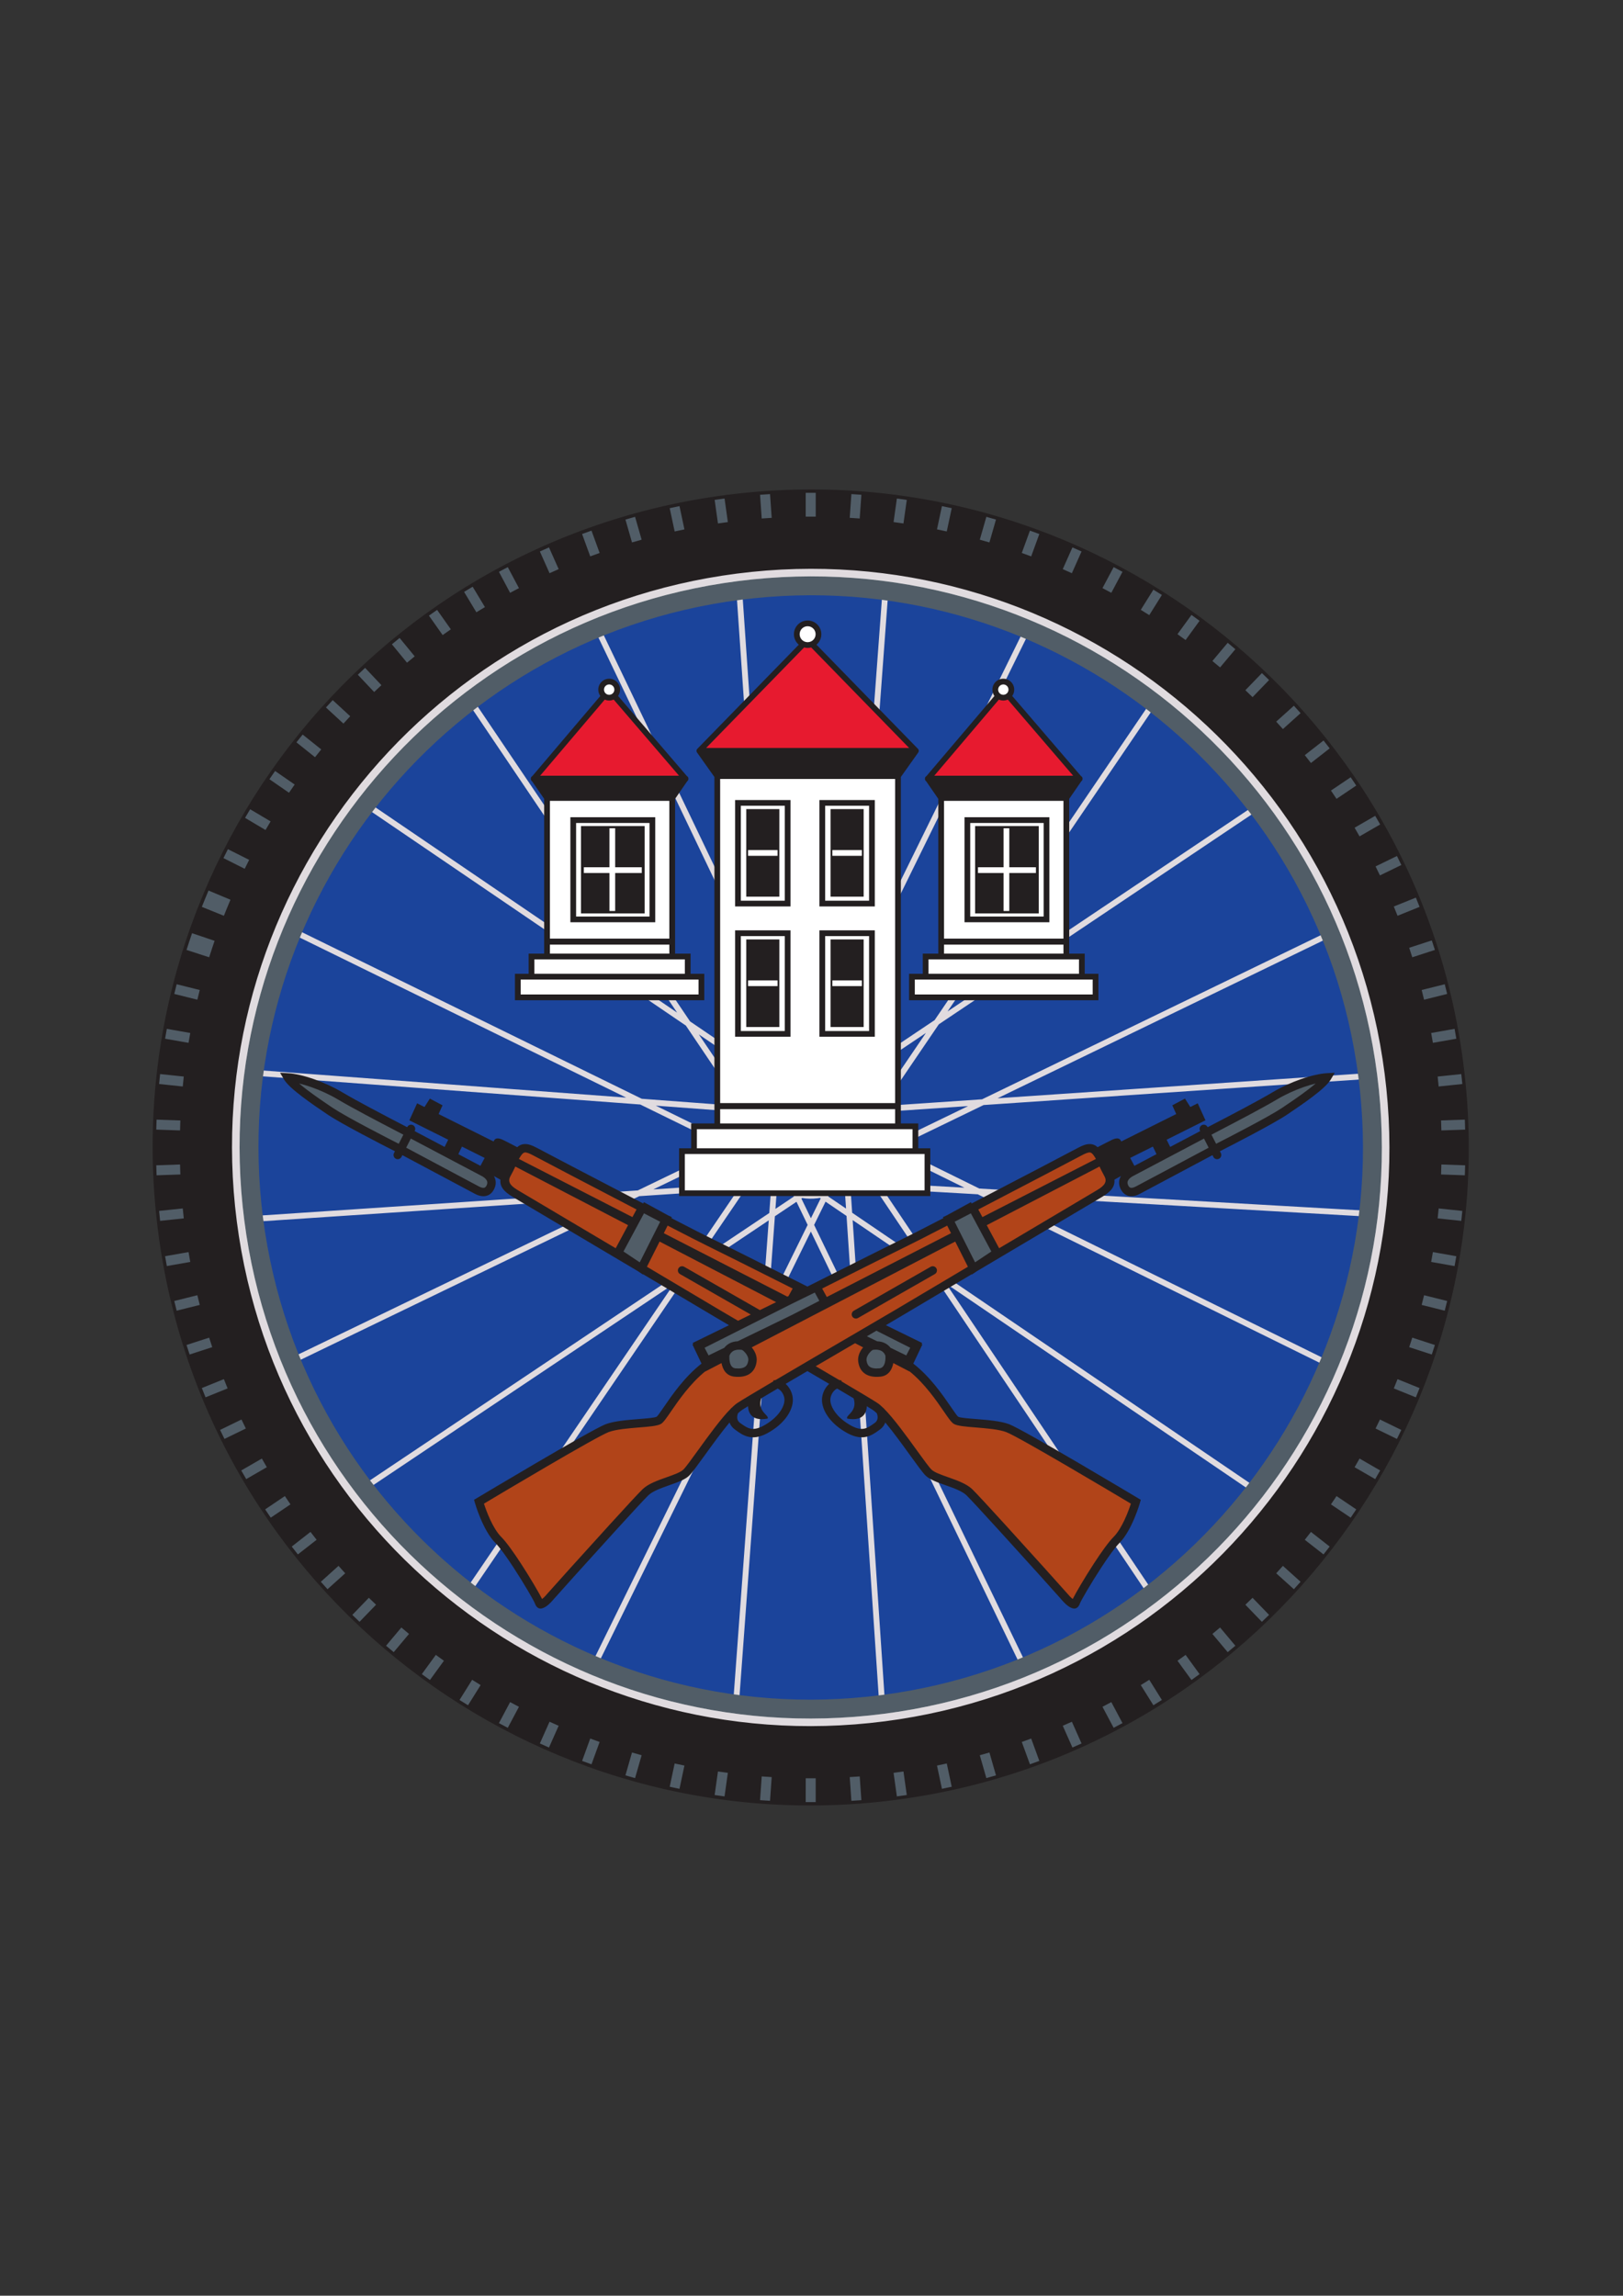
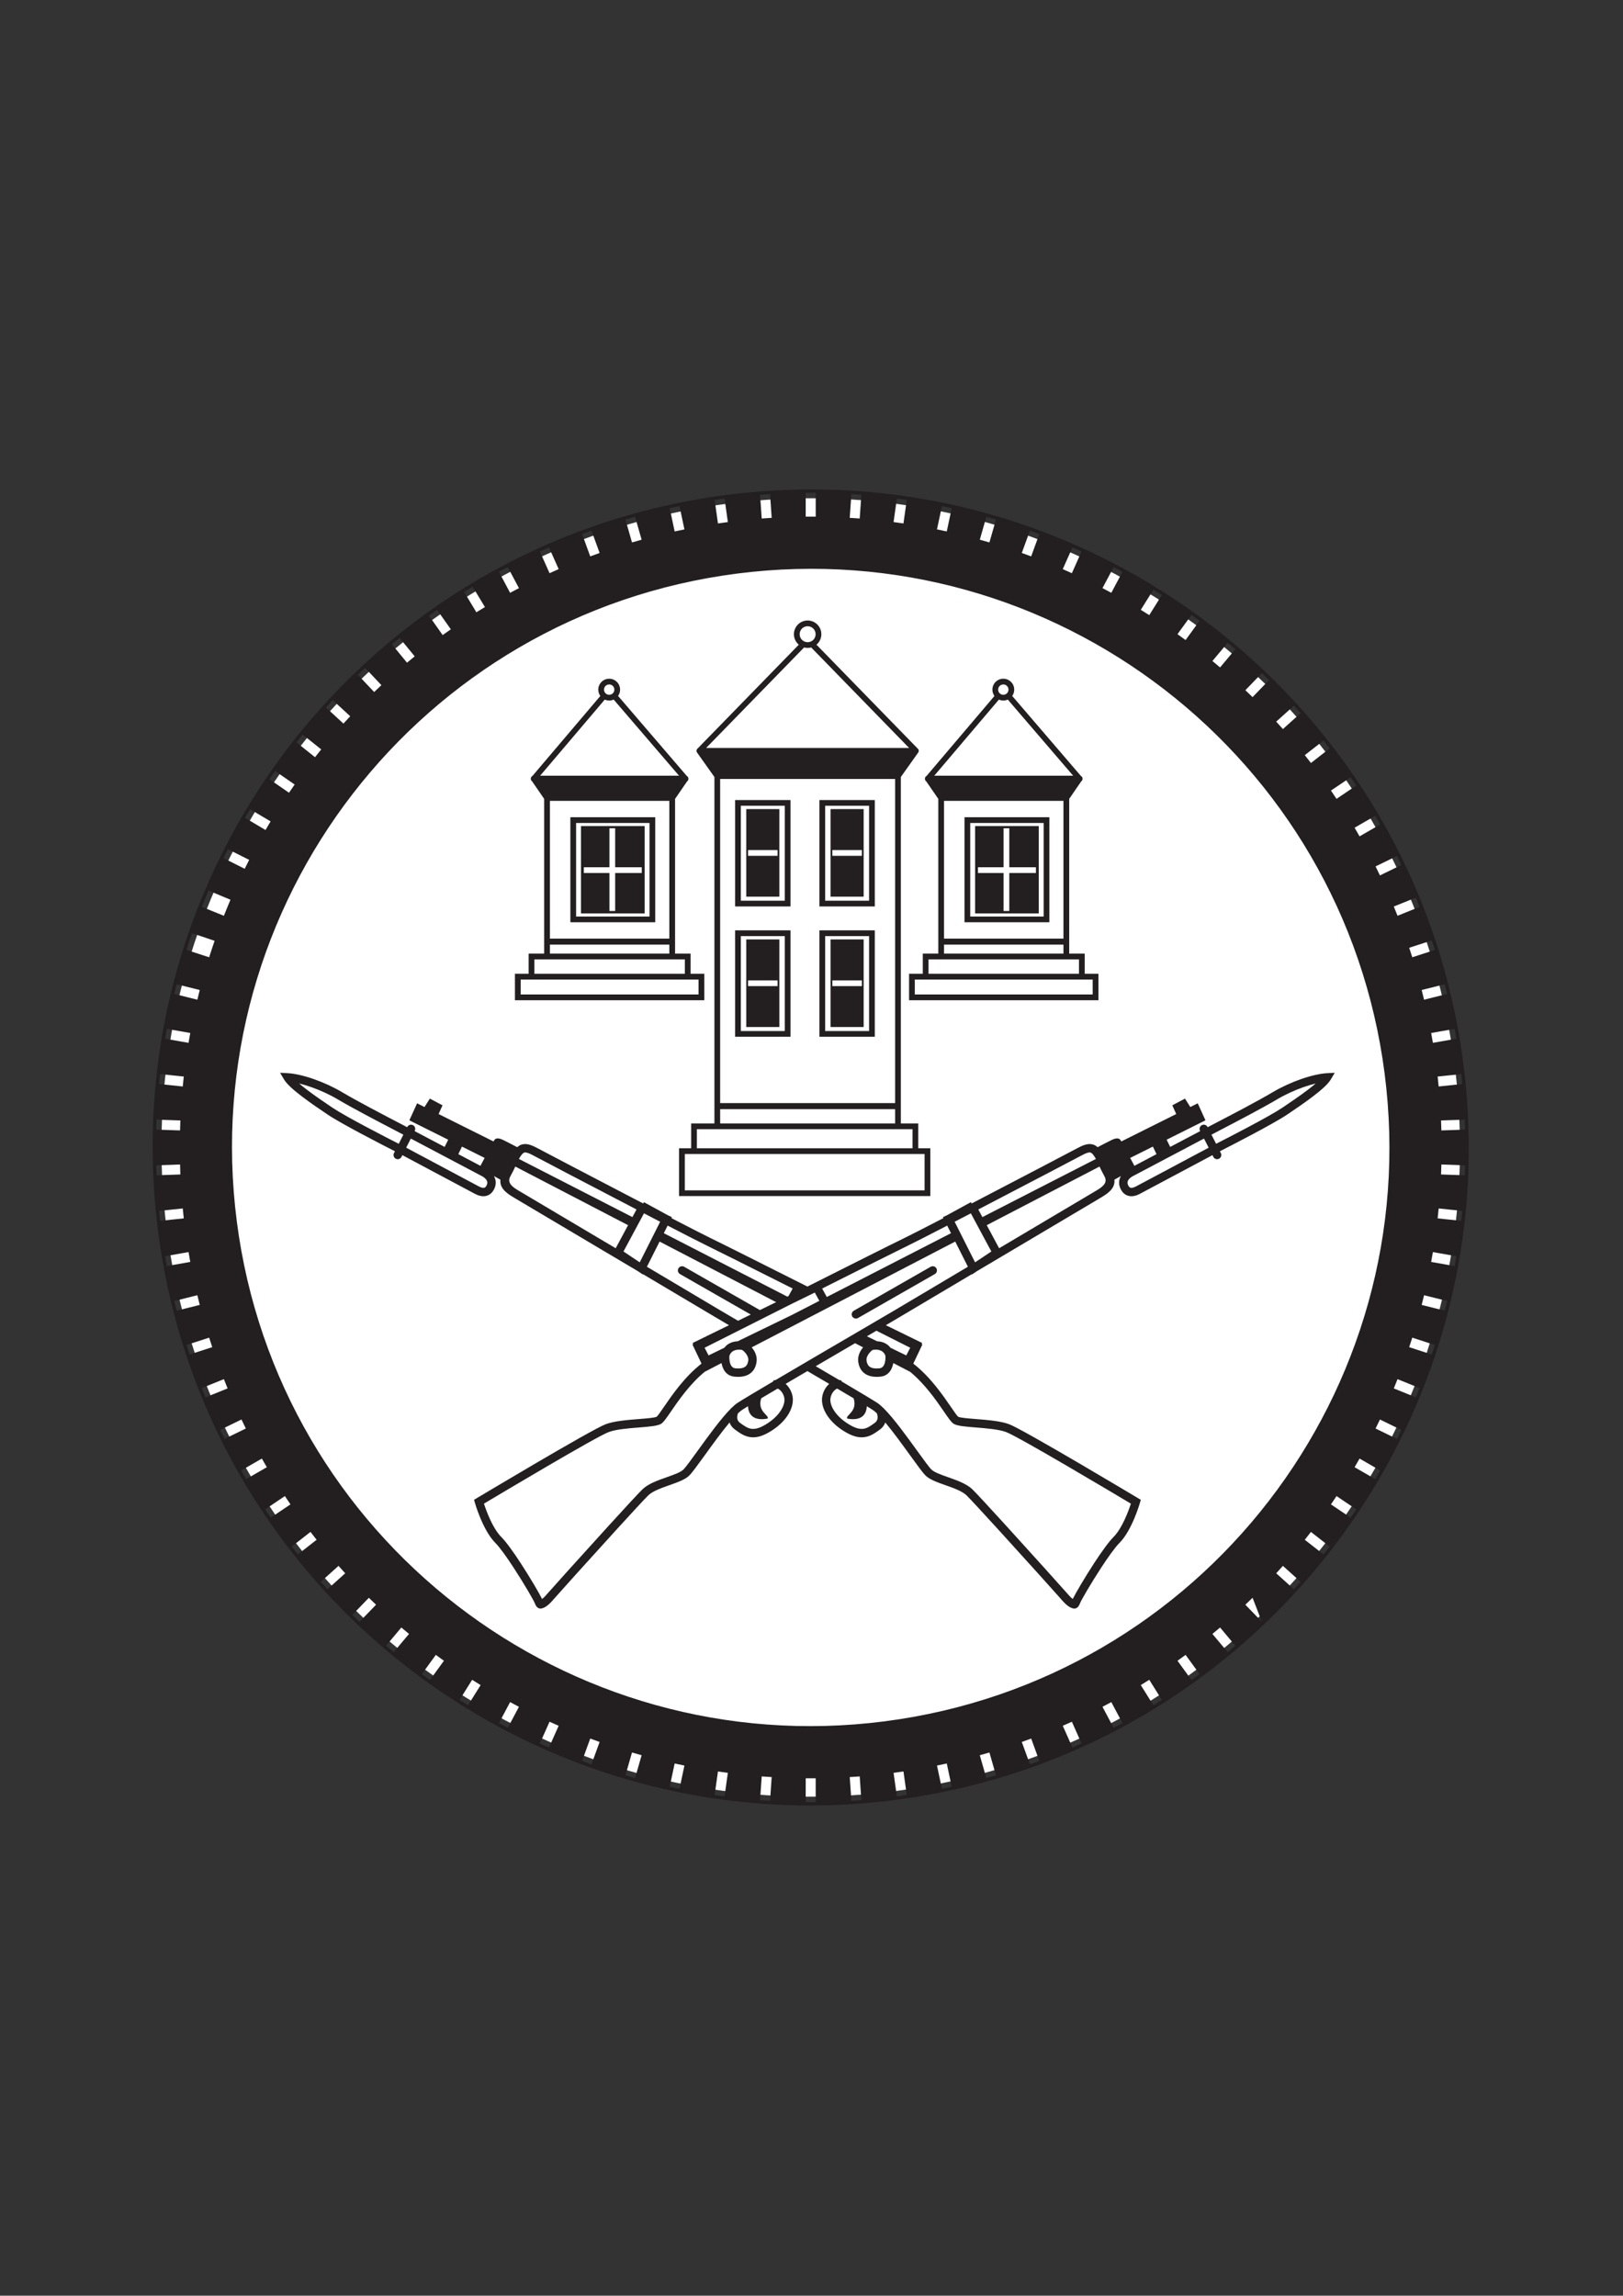
<svg xmlns="http://www.w3.org/2000/svg" version="1.1" width="595.22pt" height="842pt" viewBox="0 0 595.22 842">
  <rect x="0" y="0" width="595.22" height="842" fill="#333333" stroke="none" />
  <g enable-background="new">
    <path transform="matrix(1,0,0,-1,266.942,184.725)" d="M 0 0 C -130.418 -16.781 -222.538 -136.105 -205.758 -266.52 C -188.98 -396.935 -69.658 -489.056 60.762 -472.276 C 191.177 -455.495 283.295 -336.173 266.517 -205.758 C 249.739 -75.343 130.413 16.778 0 0 " fill="#ffffff" />
-     <path transform="matrix(1,0,0,-1,500.506,394.72)" d="M 0 0 C 14.439 -112.218 -64.827 -214.891 -177.043 -229.327 C -289.26 -243.767 -391.933 -164.501 -406.37 -52.284 C -420.808 59.929 -341.544 162.604 -229.327 177.043 C -117.109 191.48 -14.438 112.213 0 0 Z M -109.439 102.042 L -104.544 109.153 L -160.245 109.153 L -155.343 102.04 L -155.341 49.404 L -155.341 43.903 L -109.439 43.903 L -109.439 102.042 Z M -166.057 28.915 L -98.721 28.915 L -98.721 36.503 L -103.748 36.503 L -103.748 43.901 L -161.035 43.901 L -161.035 36.503 L -166.057 36.503 L -166.057 28.915 Z M -277.093 138.831 C -275.462 138.831 -274.143 140.151 -274.143 141.782 C -274.143 143.409 -275.462 144.732 -277.093 144.732 C -278.722 144.732 -280.042 143.409 -280.042 141.782 C -280.042 140.151 -278.722 138.831 -277.093 138.831 Z M -248.289 36.503 L -248.289 43.901 L -305.576 43.901 L -305.576 36.503 L -310.605 36.503 L -310.605 28.915 L -243.267 28.915 L -243.267 36.503 L -248.289 36.503 Z M -253.983 49.308 L -253.983 49.404 L -253.981 102.04 L -249.085 109.153 L -304.785 109.153 L -299.887 102.043 L -299.887 43.903 L -253.983 43.903 L -253.983 49.308 Z M -204.313 158.13 C -202.12 158.13 -200.337 159.911 -200.337 162.107 C -200.337 164.307 -202.12 166.088 -204.313 166.088 C -206.512 166.088 -208.295 164.307 -208.295 162.107 C -208.295 159.911 -206.512 158.13 -204.313 158.13 Z M -250.412 -42.915 L -160.372 -42.915 L -160.372 -27.486 L -250.412 -27.486 Z M -171.18 -18.381 L -171.18 -11.047 L -237.445 -11.047 L -237.445 -18.381 L -245.985 -18.381 L -245.985 -27.485 L -164.798 -27.485 L -164.798 -18.381 L -171.18 -18.381 Z M -237.445 -10.919 L -171.18 -10.919 L -171.18 110.069 L -164.607 119.333 L -244.023 119.333 L -237.449 110.069 L -237.445 -10.919 Z M -132.55 138.831 C -130.918 138.831 -129.599 140.151 -129.599 141.782 C -129.599 143.409 -130.918 144.732 -132.55 144.732 C -134.181 144.732 -135.5 143.409 -135.5 141.782 C -135.5 140.151 -134.181 138.831 -132.55 138.831 " fill="#1b449b" />
-     <path transform="matrix(1,0,0,-1,316.073,422.205)" d="M -37.501 0 L 0 0 L 0 -.002 L -37.501 -.002 Z M 0 0 Z M 4.878 -.002 L 4.881 0 L 9.774 0 L 9.77 -.002 L 4.878 -.002 Z M 24.061 -12.639 L 37.621 -13.415 L 24.061 -6.73 L 24.061 -4.351 L 43.082 -13.728 L 185.724 -21.891 L 185.608 -24.022 L 47.987 -16.147 L 170.518 -76.555 L 169.573 -78.469 L 42.527 -15.834 L 24.061 -14.777 L 24.061 -12.639 Z M 10.413 -.002 L 10.41 0 L 15.237 0 L 15.24 -.002 L 10.413 -.002 Z M 8.618 -15.43 L 27.712 -43.862 L 143.8 -122.806 L 142.605 -124.569 L 30.895 -48.603 L 106.21 -160.752 L 104.438 -161.938 L 26.168 -45.388 L -3.371 -25.3 L -.96 -61.321 L 59.949 -187.451 L 58.027 -188.379 L -.579 -67.018 L 8.425 -201.517 L 6.294 -201.659 L -3.064 -61.872 L -18.699 -29.496 L -34.701 -62.02 L -44.989 -201.506 L -47.121 -201.356 L -37.221 -67.142 L -96.649 -187.93 L -98.563 -186.985 L -36.801 -61.455 L -34.141 -25.394 L -64.158 -45.492 L -142.902 -161.214 L -144.665 -160.01 L -68.901 -48.668 L -180.846 -123.622 L -182.033 -121.851 L -65.694 -43.954 L -46.285 -15.43 L -43.703 -15.43 L -60.951 -40.778 L -33.942 -22.694 L -33.406 -15.43 L -31.264 -15.43 L -31.688 -21.186 L -24.905 -16.644 L -25.034 -16.377 C -25.791 -16.108 -26.528 -15.792 -27.24 -15.43 L -10.253 -15.43 C -10.88 -15.748 -11.528 -16.032 -12.196 -16.279 L -12.36 -16.612 L -5.795 -21.076 L -6.173 -15.43 L -4.032 -15.43 L -3.552 -22.601 L 22.984 -40.647 L 6.05 -15.43 L 8.618 -15.43 Z M -65.266 -15.43 L -81.613 -16.518 L -207.543 -77.363 L -208.471 -75.441 L -87.301 -16.896 L -221.615 -25.833 L -221.748 -23.702 L -82.165 -14.415 L -65.979 -6.594 L -65.979 -8.965 L -76.476 -14.036 L -65.979 -13.338 L -65.979 -15.43 L -65.266 -15.43 Z M -52.334 -.002 L -52.331 0 L -47.425 0 L -47.429 -.002 L -52.334 -.002 Z M -46.385 -.002 L -46.389 0 L -41.549 0 L -41.545 -.002 L -46.385 -.002 Z M -15.362 -17.146 C -15.689 -17.205 -16.02 -17.257 -16.354 -17.3 C -18.245 -17.544 -20.107 -17.496 -21.894 -17.194 L -22.178 -17.384 L -18.681 -24.625 L -15.092 -17.33 L -15.362 -17.146 Z M -29.958 16.438 L -29.783 16.566 L -7.726 16.566 L -7.551 16.438 L -29.958 16.438 Z M -6.397 16.438 L -6.388 16.566 L -4.245 16.566 L -4.255 16.438 L -6.397 16.438 Z M 5.216 16.438 L 5.303 16.566 L 7.878 16.566 L 7.863 16.544 L 8.197 16.566 L 13.253 16.566 L 13.253 16.91 L 44.095 19.005 L 170.041 80.045 L 170.968 78.123 L 49.785 19.392 L 184.107 28.517 L 184.249 26.386 L 44.648 16.902 L 19.635 4.78 L 19.635 7.151 L 38.957 16.515 L 13.253 14.769 L 13.253 16.438 L 5.216 16.438 Z M -61.551 7.434 L -81.265 17.099 L -221.603 27.577 L -221.444 29.708 L -86.422 19.627 L -208.015 79.239 L -207.079 81.153 L -80.712 19.2 L -53.012 17.132 L -53.012 16.566 L -45.437 16.566 L -44.617 16.505 L -44.658 16.566 L -42.08 16.566 L -41.994 16.438 L -53.012 16.438 L -53.012 14.989 L -75.555 16.672 L -60.119 9.104 L -61.551 9.104 L -61.551 7.434 Z M -33.041 16.438 L -33.05 16.566 L -30.91 16.566 L -30.901 16.438 L -33.041 16.438 Z M -46.097 213.883 C -163.481 198.78 -246.396 91.379 -231.292 -26.003 C -216.191 -143.387 -108.79 -226.303 8.592 -211.199 C 125.978 -196.099 208.894 -88.695 193.788 28.689 C 178.688 146.07 71.284 228.986 -46.097 213.883 Z M 188.982 28.071 C 203.741 -86.657 122.702 -191.628 7.976 -206.391 C -106.75 -221.15 -211.723 -140.111 -226.481 -25.385 C -241.243 89.341 -160.202 194.311 -45.477 209.07 C 69.249 223.834 174.219 142.795 188.982 28.071 Z M -53.012 38.2 L -59.774 42.801 L -53.012 32.775 L -53.012 28.953 L -64.538 46.042 L -79.763 56.4 L -75.968 56.4 L -67.757 50.814 L -71.525 56.4 L -68.947 56.4 L -62.993 47.572 L -53.013 40.782 L -53.012 38.2 Z M -101.788 71.386 L -101.79 71.388 L -97.995 71.388 L -97.993 71.386 L -101.788 71.386 Z M -81.632 71.386 L -81.633 71.388 L -79.055 71.388 L -79.054 71.386 L -81.632 71.386 Z M -115.454 80.685 L -181.31 125.492 L -180.106 127.255 L -115.454 83.267 L -115.454 80.685 Z M -115.454 121.532 L -143.713 163.432 L -141.942 164.627 L -115.454 125.354 L -115.454 121.532 Z M -53.014 97.277 L -68.898 130.469 L -67.505 132.493 L -53.014 102.213 L -53.014 97.277 Z M -71.85 136.638 L -97.453 190.139 L -95.531 191.058 L -69.488 136.638 L -71.85 136.638 Z M -41.99 146.818 L -45.928 204.198 L -43.797 204.34 L -39.849 146.818 L -41.99 146.818 Z M 3.242 146.818 L 7.483 204.19 L 9.615 204.04 L 5.384 146.818 L 3.242 146.818 Z M 13.253 97.193 L 29.09 129.432 L 29.09 124.6 L 13.253 92.361 L 13.253 97.193 Z M 32.63 136.638 L 49.031 170.025 C 48.967 169.783 48.933 169.529 48.933 169.267 C 48.933 168.38 49.323 167.585 49.941 167.045 L 35.004 136.638 L 32.63 136.638 Z M 13.253 39.034 L 26.694 48.052 L 32.366 56.4 L 34.941 56.4 L 31.425 51.226 L 39.139 56.4 L 42.966 56.4 L 28.22 46.508 L 13.253 24.477 L 13.253 28.268 L 23.488 43.333 L 13.253 36.467 L 13.253 39.034 Z M 42.547 71.386 L 42.548 71.388 L 45.123 71.388 L 45.122 71.386 L 42.547 71.386 Z M 74.994 119.144 L 105.398 163.896 L 107.161 162.7 L 74.994 115.354 L 74.994 119.144 Z M 61.477 71.386 L 61.48 71.388 L 65.307 71.388 L 65.305 71.386 L 61.477 71.386 Z M 74.994 80.454 L 143.34 126.304 L 144.526 124.532 L 74.994 77.886 L 74.994 80.454 Z M 49.539 171.058 L 59.143 190.607 L 61.057 189.671 L 52.455 172.162 C 52.27 172.198 52.079 172.218 51.883 172.218 C 50.927 172.218 50.078 171.763 49.539 171.058 Z M -23.969 -18.583 L -31.888 -23.885 L -34.281 -56.333 L -19.877 -27.056 L -23.969 -18.583 Z M -13.309 -18.542 L -17.503 -27.065 L -3.445 -56.175 L -5.614 -23.775 L -13.309 -18.542 " fill="#e0dbdf" />
-     <path transform="matrix(1,0,0,-1,369.817,255.229)" d="M 0 0 L 26.143 -30.459 L -29.557 -30.459 L -3.71 -.01 C -3.204 -.417 -2.561 -.66 -1.861 -.66 C -1.155 -.66 -.508 -.413 0 0 Z M -72.039 18.969 L -33.919 -20.158 L -113.335 -20.158 L -75.211 18.968 C -74.725 18.757 -74.188 18.639 -73.625 18.639 C -73.061 18.639 -72.525 18.757 -72.039 18.969 Z M -144.543 .001 L -118.396 -30.459 L -174.097 -30.459 L -148.252 -.009 C -147.747 -.416 -147.104 -.66 -146.404 -.66 C -145.699 -.66 -145.051 -.412 -144.543 .001 " fill="#e71a2f" />
-     <path transform="matrix(1,0,0,-1,259.022,500.234)" d="M 0 0 L -3.039 6.41 C -3.039 6.41 3.068 9.492 11.834 13.912 C 7.592 16.392 4.606 18.143 3.832 18.616 C .319 20.761 -66.508 60.329 -68.969 61.831 C -71.43 63.334 -75.512 65.341 -73.222 69.489 C -70.93 73.645 -70.705 75.195 -69.133 77.376 C -67.564 79.555 -66.08 79.617 -62.634 77.753 C -59.187 75.891 -6.332 48.222 1.13 44.634 C 4.526 43.001 20.591 34.937 37.089 26.634 C 53.587 34.937 69.652 43.001 73.05 44.634 C 80.51 48.222 133.365 75.891 136.812 77.753 C 140.256 79.617 141.742 79.555 143.309 77.376 C 144.881 75.195 145.108 73.645 147.399 69.489 C 149.691 65.341 145.608 63.334 143.149 61.831 C 140.686 60.329 73.859 20.761 70.343 18.616 C 69.57 18.143 66.585 16.392 62.344 13.912 C 71.11 9.492 77.217 6.41 77.217 6.41 L 74.072 -.217 L 74.153 -.499 C 83.663 -7.44 89.668 -19.531 91.57 -20.692 C 93.68 -21.973 105.27 -21.567 110.553 -23.587 C 115.841 -25.601 157.546 -50.571 157.546 -50.571 C 157.546 -50.571 154.79 -60.225 150.447 -64.58 C 146.107 -68.925 136.305 -85.381 135.577 -87.355 C 134.859 -89.33 132.411 -86.628 131.147 -85.133 C 129.89 -83.641 99.964 -50.424 96.466 -47.074 C 92.955 -43.723 84.274 -42.532 81.535 -39.898 C 78.797 -37.265 67.215 -19.11 61.859 -15.589 C 59.515 -14.045 48.741 -7.689 37.088 -.858 C 25.434 -7.689 14.66 -14.045 12.315 -15.589 C 6.963 -19.11 -4.619 -37.265 -7.36 -39.898 C -10.099 -42.532 -18.777 -43.723 -22.288 -47.074 C -25.788 -50.424 -55.713 -83.641 -56.971 -85.133 C -58.233 -86.628 -60.681 -89.33 -61.402 -87.355 C -62.128 -85.381 -71.931 -68.925 -76.272 -64.58 C -80.612 -60.225 -83.368 -50.571 -83.368 -50.571 C -83.368 -50.571 -41.663 -25.601 -36.378 -23.587 C -31.095 -21.567 -19.504 -21.973 -17.394 -20.692 C -15.522 -19.523 -9.774 -6.574 -.034 -.44 L 0 0 Z M -70.502 74.349 L -70.502 74.349 Z M 144.677 74.349 L 144.677 74.349 " fill="#b14419" />
-     <path transform="matrix(1,0,0,-1,226.638,459.517)" d="M 0 0 L 8.883 16.538 L 17.682 12.373 L 8.576 -5.719 L 0 0 Z M 66.122 -12.537 L 63.665 -17.006 L 69.378 -14.13 L 66.122 -12.537 Z M 69.323 -21.656 L 70.049 -22.008 L 77.531 -18.118 L 76.845 -17.782 L 69.323 -21.656 Z M 88.014 -30.729 L 106.399 -39.654 L 109.469 -33.741 L 94.983 -26.655 L 88.014 -30.729 Z M -48.92 29.37 C -46.637 27.973 -45.903 26.203 -46.663 24.369 C -47.415 22.541 -48.98 21.562 -51.721 22.996 C -54.469 24.431 -79.942 38.042 -79.942 38.042 C -79.942 38.042 -99.633 47.984 -105.541 51.947 C -111.448 55.914 -119.352 61.346 -121.133 64.359 C -116.584 64.111 -108.611 61.546 -101.964 57.607 C -95.323 53.673 -83.792 47.749 -76.756 44.063 C -69.715 40.368 -48.92 29.37 -48.92 29.37 Z M 93.353 -34.046 C 92.196 -34.202 89.233 -36.84 89.639 -39.744 C 90.043 -42.643 91.935 -44.279 96.034 -43.883 C 100.141 -43.485 99.617 -37.625 99.617 -37.625 C 99.617 -37.625 98.873 -33.306 93.353 -34.046 Z M 138.944 0 L 130.063 16.538 L 121.26 12.373 L 130.37 -5.719 L 138.944 0 Z M 72.821 -12.537 L 76.105 -18.508 L 32.546 -39.654 L 29.478 -33.741 L 72.821 -12.537 Z M 187.868 29.37 C 185.582 27.973 184.849 26.203 185.608 24.369 C 186.363 22.541 187.928 21.562 190.665 22.996 C 193.414 24.431 218.889 38.042 218.889 38.042 C 218.889 38.042 238.578 47.984 244.488 51.947 C 250.395 55.914 258.298 61.346 260.079 64.359 C 255.527 64.111 247.556 61.546 240.911 57.607 C 234.268 53.673 222.736 47.749 215.699 44.063 C 208.661 40.368 187.868 29.37 187.868 29.37 Z M 45.592 -34.046 C 46.748 -34.202 49.713 -36.84 49.303 -39.744 C 48.903 -42.643 47.011 -44.279 42.908 -43.883 C 38.805 -43.485 39.325 -37.625 39.325 -37.625 C 39.325 -37.625 40.073 -33.306 45.592 -34.046 Z M 278.417 65.382 C 293.176 -49.346 212.138 -154.316 97.411 -169.079 C -17.315 -183.839 -122.287 -102.8 -137.046 11.927 C -151.808 126.653 -70.767 231.623 43.958 246.382 C 158.684 261.145 263.654 180.107 278.417 65.382 Z M 271.542 64.497 C 257.268 175.428 155.774 253.784 44.841 239.51 C -66.088 225.241 -144.446 123.742 -130.176 12.814 C -115.9 -98.122 -14.405 -176.477 96.524 -162.206 C 207.46 -147.932 285.816 -46.439 271.542 64.497 Z M 72.737 269.516 L 68.631 269.516 L 68.631 279.266 L 72.737 279.266 Z M 68.631 269.516 Z M 52.535 268.814 L 51.854 278.543 L 55.944 278.815 L 56.625 269.086 L 52.535 268.814 Z M 36.523 266.988 L 35.168 276.645 L 39.226 277.207 L 40.581 267.55 L 36.523 266.988 Z M 20.68 264.043 L 18.653 273.585 L 22.663 274.435 L 24.69 264.893 L 20.68 264.043 Z M 5.077 260.009 L 2.388 269.386 L 6.333 270.509 L 9.022 261.132 L 5.077 260.009 Z M -10.2 254.893 L -13.538 264.06 L -9.688 265.456 L -6.351 256.289 L -10.2 254.893 Z M -25.083 248.722 L -29.052 257.631 L -25.315 259.299 L -21.347 250.39 L -25.083 248.722 Z M -39.513 241.528 L -44.091 250.14 L -40.466 252.065 L -35.888 243.453 L -39.513 241.528 Z M -77.215 215.922 L -83.401 223.466 L -80.241 226.065 L -74.055 218.521 L -77.215 215.922 Z M -64.176 226.046 L -69.803 234.008 L -66.451 236.366 L -60.824 228.404 L -64.176 226.046 Z M -51.853 234.401 L -56.889 242.755 L -53.377 244.872 L -48.34 236.518 L -51.853 234.401 Z M -89.229 205.179 L -95.919 212.271 L -92.936 215.078 L -86.246 207.986 L -89.229 205.179 Z M -100.455 193.612 L -107.624 200.222 L -104.849 203.238 L -97.68 196.628 L -100.455 193.612 Z M -110.843 181.305 L -118.456 187.398 L -115.905 190.59 L -108.292 184.497 L -110.843 181.305 Z M -120.351 168.289 L -128.373 173.837 L -126.048 177.205 L -118.026 171.657 L -120.351 168.289 Z M -128.931 154.645 L -137.318 159.62 L -135.233 163.148 L -126.845 158.173 L -128.931 154.645 Z M -136.534 140.444 L -145.247 144.823 L -143.418 148.48 L -134.705 144.101 L -136.534 140.444 Z M -151.698 130.534 L -150.496 133.429 L -141.498 129.667 L -143.059 125.91 L -144.191 123.084 L -153.233 126.736 L -151.709 130.538 L -151.698 130.534 Z M -157.869 113.882 L -157.872 113.883 L -157.57 114.802 L -157.565 114.801 L -156.573 117.765 L -147.33 114.646 L -148.57 110.942 L -149.562 107.89 L -158.837 110.904 L -157.869 113.882 Z M -153.81 92.516 L -163.274 94.876 L -162.296 98.853 L -152.832 96.494 L -153.81 92.516 Z M -157.023 76.723 L -166.632 78.418 L -165.927 82.46 L -156.318 80.765 L -157.023 76.723 Z M -159.123 60.75 L -168.824 61.771 L -168.406 65.845 L -158.706 64.824 L -159.123 60.75 Z M -160.101 44.668 L -169.849 45.008 L -169.721 49.098 L -159.973 48.758 L -160.101 44.668 Z M -159.973 28.553 L -169.721 28.214 L -169.849 32.304 L -160.101 32.643 L -159.973 28.553 Z M -158.706 12.486 L -168.406 11.466 L -168.824 15.54 L -159.123 16.561 L -158.706 12.486 Z M -156.318 -3.455 L -165.927 -5.147 L -166.632 -1.106 L -157.023 .587 L -156.318 -3.455 Z M -152.832 -19.183 L -162.296 -21.545 L -163.274 -17.567 L -153.81 -15.205 L -152.832 -19.183 Z M -148.247 -34.633 L -157.519 -37.648 L -158.786 -33.75 L -149.514 -30.735 L -148.247 -34.633 Z M -142.608 -49.73 L -151.648 -53.38 L -153.171 -49.578 L -144.131 -45.928 L -142.608 -49.73 Z M -135.916 -64.394 L -144.683 -68.667 L -146.479 -64.978 L -137.712 -60.704 L -135.916 -64.394 Z M -128.231 -78.551 L -136.676 -83.424 L -138.713 -79.879 L -130.268 -75.006 L -128.231 -78.551 Z M -119.565 -92.142 L -127.649 -97.592 L -129.943 -94.192 L -121.859 -88.741 L -119.565 -92.142 Z M -109.981 -105.091 L -117.666 -111.093 L -120.184 -107.868 L -112.499 -101.866 L -109.981 -105.091 Z M -99.509 -117.343 L -106.759 -123.871 L -109.501 -120.823 L -102.252 -114.296 L -99.509 -117.343 Z M -88.211 -128.832 L -94.988 -135.844 L -97.939 -133.006 L -91.162 -125.993 L -88.211 -128.832 Z M -76.141 -139.508 L -82.411 -146.983 L -85.554 -144.352 L -79.285 -136.878 L -76.141 -139.508 Z M -63.356 -149.318 L -69.087 -157.207 L -72.407 -154.801 L -66.676 -146.912 L -63.356 -149.318 Z M -49.914 -158.209 L -55.085 -166.482 L -58.565 -164.317 L -53.395 -156.044 L -49.914 -158.209 Z M -35.888 -166.144 L -40.466 -174.759 L -44.091 -172.834 L -39.513 -164.219 L -35.888 -166.144 Z M -21.351 -173.079 L -25.317 -181.99 L -29.054 -180.322 L -25.088 -171.411 L -21.351 -173.079 Z M -6.353 -178.98 L -9.688 -188.147 L -13.538 -186.751 L -10.203 -177.585 L -6.353 -178.98 Z M 9.021 -183.825 L 6.331 -193.198 L 2.386 -192.075 L 5.075 -182.702 L 9.021 -183.825 Z M 24.69 -187.586 L 22.66 -197.126 L 18.65 -196.276 L 20.68 -186.736 L 24.69 -187.586 Z M 40.579 -190.239 L 39.222 -199.896 L 35.163 -199.334 L 36.521 -189.677 L 40.579 -190.239 Z M 56.623 -191.78 L 55.941 -201.508 L 51.851 -201.236 L 52.533 -191.507 L 56.623 -191.78 Z M 72.727 -192.207 L 72.723 -201.957 L 68.632 -201.957 L 68.637 -192.207 L 72.727 -192.207 Z M 88.834 -191.507 L 89.51 -201.236 L 85.42 -201.508 L 84.744 -191.78 L 88.834 -191.507 Z M 104.843 -189.677 L 106.196 -199.334 L 102.138 -199.896 L 100.785 -190.239 L 104.843 -189.677 Z M 120.687 -186.736 L 122.712 -196.276 L 118.701 -197.126 L 116.677 -187.586 L 120.687 -186.736 Z M 136.289 -182.702 L 138.976 -192.075 L 135.03 -193.198 L 132.344 -183.825 L 136.289 -182.702 Z M 151.565 -177.585 L 154.902 -186.747 L 151.052 -188.143 L 147.715 -178.98 L 151.565 -177.585 Z M 166.452 -171.419 L 170.414 -180.33 L 166.677 -181.982 L 162.715 -173.071 L 166.452 -171.419 Z M 180.877 -164.219 L 185.454 -172.832 L 181.829 -174.757 L 177.252 -166.144 L 180.877 -164.219 Z M 194.759 -156.044 L 199.927 -164.312 L 196.446 -166.478 L 191.278 -158.209 L 194.759 -156.044 Z M 208.039 -146.912 L 213.769 -154.801 L 210.449 -157.207 L 204.719 -149.318 L 208.039 -146.912 Z M 220.649 -136.881 L 226.914 -144.352 L 223.77 -146.983 L 217.505 -139.511 L 220.649 -136.881 Z M 232.529 -125.997 L 239.297 -133.005 L 236.345 -135.844 L 229.578 -128.836 L 232.529 -125.997 Z M 243.62 -114.297 L 250.861 -120.823 L 248.118 -123.871 L 240.877 -117.345 L 243.62 -114.297 Z M 253.863 -101.868 L 261.541 -107.87 L 259.023 -111.095 L 251.345 -105.092 L 253.863 -101.868 Z M 263.221 -88.741 L 271.302 -94.196 L 269.008 -97.597 L 260.927 -92.141 L 263.221 -88.741 Z M 271.632 -75.006 L 280.075 -79.879 L 278.038 -83.424 L 269.595 -78.551 L 271.632 -75.006 Z M 279.079 -60.704 L 287.836 -64.978 L 286.04 -68.667 L 277.283 -64.394 L 279.079 -60.704 Z M 285.496 -45.928 L 294.531 -49.583 L 293.008 -53.384 L 283.972 -49.729 L 285.496 -45.928 Z M 290.88 -30.735 L 300.147 -33.752 L 298.88 -37.65 L 289.613 -34.633 L 290.88 -30.735 Z M 295.186 -15.205 L 304.641 -17.567 L 303.646 -21.545 L 294.191 -19.183 L 295.186 -15.205 Z M 298.39 .588 L 307.987 -1.112 L 307.282 -5.154 L 297.684 -3.454 L 298.39 .588 Z M 300.489 16.561 L 310.183 15.538 L 309.766 11.464 L 300.072 12.487 L 300.489 16.561 Z M 301.465 32.643 L 311.21 32.301 L 311.082 28.211 L 301.337 28.553 L 301.465 32.643 Z M 301.337 48.758 L 311.082 49.095 L 311.21 45.005 L 301.465 44.668 L 301.337 48.758 Z M 300.072 64.825 L 309.768 65.838 L 310.185 61.764 L 300.489 60.75 L 300.072 64.825 Z M 297.684 80.766 L 307.289 82.455 L 307.994 78.413 L 298.389 76.724 L 297.684 80.766 Z M 294.199 96.494 L 303.659 98.852 L 304.638 94.874 L 295.177 92.516 L 294.199 96.494 Z M 289.613 111.945 L 298.885 114.957 L 300.152 111.058 L 290.88 108.047 L 289.613 111.945 Z M 283.972 127.039 L 293.012 130.689 L 294.536 126.887 L 285.496 123.237 L 283.972 127.039 Z M 277.279 141.704 L 286.047 145.976 L 287.844 142.286 L 279.076 138.015 L 277.279 141.704 Z M 269.592 155.859 L 278.04 160.733 L 280.077 157.188 L 271.63 152.314 L 269.592 155.859 Z M 260.932 169.453 L 269.021 174.9 L 271.299 171.5 L 263.21 166.053 L 260.932 169.453 Z M 251.345 182.401 L 259.03 188.402 L 261.548 185.177 L 253.863 179.177 L 251.345 182.401 Z M 240.873 194.654 L 248.121 201.177 L 250.863 198.13 L 243.615 191.607 L 240.873 194.654 Z M 229.575 206.145 L 236.352 213.156 L 239.303 210.317 L 232.527 203.306 L 229.575 206.145 Z M 217.503 216.819 L 223.775 224.289 L 226.919 221.659 L 220.647 214.189 L 217.503 216.819 Z M 204.715 226.627 L 210.449 234.515 L 213.769 232.109 L 208.035 224.222 L 204.715 226.627 Z M 191.275 235.52 L 196.448 243.788 L 199.929 241.623 L 194.756 233.355 L 191.275 235.52 Z M 177.252 243.458 L 181.832 252.065 L 185.457 250.14 L 180.877 241.533 L 177.252 243.458 Z M 162.711 250.392 L 166.681 259.299 L 170.418 257.63 L 166.448 248.724 L 162.711 250.392 Z M 147.715 256.291 L 151.052 265.456 L 154.902 264.06 L 151.565 254.895 L 147.715 256.291 Z M 132.344 261.136 L 135.033 270.508 L 138.978 269.386 L 136.289 260.014 L 132.344 261.136 Z M 116.672 264.897 L 118.706 274.437 L 122.716 273.587 L 120.682 264.047 L 116.672 264.897 Z M 100.78 267.549 L 102.142 277.209 L 106.201 276.647 L 104.839 266.988 L 100.78 267.549 Z M 84.739 269.091 L 85.422 278.817 L 89.512 278.544 L 88.829 268.818 L 84.739 269.091 " fill="#515d67" />
-     <path transform="matrix(1,0,0,-1,266.53,181.52)" d="M 0 0 C -132.188 -17.009 -225.559 -137.952 -208.551 -270.138 C -191.545 -402.323 -70.603 -495.694 61.586 -478.687 C 193.772 -461.678 287.141 -340.737 270.135 -208.551 C 253.129 -76.365 132.183 17.006 0 0 Z M 46.523 -331.343 C 48.125 -336.288 43.332 -337.614 44.203 -338.789 C 50.252 -339.896 51.276 -336.36 51.369 -334.252 C 52.351 -334.85 53.082 -335.305 53.508 -335.586 C 53.965 -335.886 54.476 -336.309 55.031 -336.833 C 55.341 -337.615 55.766 -339.286 54.314 -340.338 C 52.936 -341.34 51.672 -342.256 50.299 -342.5 C 48.925 -342.745 47.225 -342.385 44.786 -340.892 C 42.356 -339.412 40.609 -337.724 39.488 -336.062 C 38.307 -334.312 37.846 -332.641 38.034 -331.347 C 38.084 -331 38.172 -330.659 38.292 -330.335 C 38.606 -329.48 39.124 -328.751 39.713 -328.264 C 39.986 -328.037 40.259 -327.871 40.51 -327.783 C 42.712 -329.082 44.743 -330.284 46.523 -331.343 Z M 7.792 -334.251 C 7.885 -336.358 8.908 -339.897 14.958 -338.789 C 15.832 -337.614 11.036 -336.288 12.64 -331.341 C 14.42 -330.282 16.451 -329.081 18.652 -327.782 C 18.903 -327.87 19.176 -328.036 19.451 -328.263 C 20.038 -328.75 20.557 -329.477 20.87 -330.33 C 20.99 -330.656 21.079 -330.998 21.128 -331.347 C 21.316 -332.641 20.855 -334.312 19.674 -336.063 C 18.553 -337.725 16.807 -339.413 14.379 -340.892 C 11.94 -342.385 10.24 -342.745 8.865 -342.5 C 7.492 -342.256 6.226 -341.34 4.848 -340.338 C 3.396 -339.286 3.821 -337.613 4.13 -336.832 C 4.684 -336.309 5.195 -335.886 5.651 -335.586 C 6.078 -335.305 6.809 -334.85 7.792 -334.251 Z M -176.789 -137.13 L -184.582 -133.213 L -182.946 -129.942 L -175.153 -133.858 L -176.789 -137.13 Z M -169.155 -122.904 L -176.657 -118.454 L -174.792 -115.298 L -167.29 -119.748 L -169.155 -122.904 Z M -160.544 -109.238 L -167.719 -104.276 L -165.639 -101.263 L -158.463 -106.225 L -160.544 -109.238 Z M -151.002 -96.203 L -157.811 -90.752 L -155.53 -87.897 L -148.72 -93.348 L -151.002 -96.203 Z M -140.578 -83.877 L -146.991 -77.965 L -144.509 -75.268 L -138.096 -81.18 L -140.578 -83.877 Z M -129.316 -72.296 L -135.3 -65.952 L -132.632 -63.441 L -126.648 -69.785 L -129.316 -72.296 Z M -91.825 -43.044 L -96.33 -35.572 L -93.188 -33.678 L -88.683 -41.151 L -91.825 -43.044 Z M -104.188 -51.407 L -109.221 -44.285 L -106.223 -42.176 L -101.189 -49.298 L -104.188 -51.407 Z M -117.266 -61.54 L -122.799 -54.792 L -119.973 -52.468 L -114.44 -59.216 L -117.266 -61.54 Z M -79.455 -35.913 L -83.549 -28.21 L -80.307 -26.488 L -76.213 -34.191 L -79.455 -35.913 Z M -64.987 -28.717 L -68.537 -20.749 L -65.194 -19.257 L -61.645 -27.225 L -64.987 -28.717 Z M -50.065 -22.547 L -53.05 -14.347 L -49.607 -13.099 L -46.622 -21.298 L -50.065 -22.547 Z M -34.749 -17.434 L -37.154 -9.047 L -33.625 -8.043 L -31.219 -16.43 L -34.749 -17.434 Z M -19.107 -13.406 L -20.92 -4.871 L -17.333 -4.111 L -15.521 -12.646 L -19.107 -13.406 Z M -3.226 -10.47 L -4.438 -1.832 L -.808 -1.33 L .404 -9.968 L -3.226 -10.47 Z M 12.823 -8.656 L 12.214 .046 L 15.872 .29 L 16.482 -8.412 L 12.823 -8.656 Z M 32.629 -7.967 L 28.956 -7.967 L 28.956 .756 L 32.629 .756 Z M 28.956 -7.967 Z M -191.132 -147.704 L -190.057 -145.114 L -182.009 -148.479 L -183.405 -151.84 L -184.418 -154.367 L -192.506 -151.1 L -191.143 -147.7 L -191.132 -147.704 Z M -197.256 -164.227 L -197.259 -164.225 L -196.988 -163.404 L -196.984 -163.405 L -196.097 -160.754 L -187.829 -163.544 L -188.938 -166.856 L -189.825 -169.586 L -198.121 -166.89 L -197.256 -164.227 Z M -150.411 -383.235 L -157.285 -388.603 L -159.537 -385.719 L -152.664 -380.351 L -150.411 -383.235 Z M -160.004 -370.247 L -167.235 -375.122 L -169.287 -372.081 L -162.056 -367.206 L -160.004 -370.247 Z M -168.676 -356.618 L -176.229 -360.977 L -178.051 -357.807 L -170.498 -353.447 L -168.676 -356.618 Z M -176.365 -342.422 L -184.207 -346.244 L -185.814 -342.944 L -177.972 -339.122 L -176.365 -342.422 Z M -183.057 -327.719 L -191.143 -330.984 L -192.506 -327.584 L -184.419 -324.319 L -183.057 -327.719 Z M -188.694 -312.584 L -196.988 -315.28 L -198.121 -311.794 L -189.828 -309.097 L -188.694 -312.584 Z M -193.274 -297.095 L -201.739 -299.208 L -202.615 -295.65 L -194.15 -293.537 L -193.274 -297.095 Z M -196.754 -281.328 L -205.349 -282.842 L -205.98 -279.227 L -197.385 -277.713 L -196.754 -281.328 Z M -199.132 -265.35 L -207.808 -266.262 L -208.181 -262.618 L -199.505 -261.706 L -199.132 -265.35 Z M -200.386 -249.246 L -209.105 -249.55 L -209.219 -245.892 L -200.5 -245.588 L -200.386 -249.246 Z M -200.5 -233.095 L -209.219 -232.792 L -209.105 -229.133 L -200.386 -229.437 L -200.5 -233.095 Z M -199.505 -216.978 L -208.181 -216.065 L -207.808 -212.421 L -199.132 -213.334 L -199.505 -216.978 Z M -197.385 -200.971 L -205.98 -199.456 L -205.349 -195.84 L -196.754 -197.356 L -197.385 -200.971 Z M -194.15 -185.147 L -202.615 -183.036 L -201.739 -179.478 L -193.274 -181.589 L -194.15 -185.147 Z M 223.635 -367.206 L 230.863 -372.085 L 228.811 -375.127 L 221.583 -370.247 L 223.635 -367.206 Z M 214.244 -380.352 L 221.111 -385.721 L 218.859 -388.605 L 211.992 -383.236 L 214.244 -380.352 Z M 203.966 -392.8 L 210.442 -398.637 L 207.989 -401.363 L 201.513 -395.526 L 203.966 -392.8 Z M 192.838 -404.514 L 198.892 -410.783 L 196.252 -413.322 L 190.199 -407.053 L 192.838 -404.514 Z M 180.922 -415.411 L 186.526 -422.094 L 183.714 -424.447 L 178.11 -417.764 L 180.922 -415.411 Z M 168.275 -425.453 L 173.4 -432.509 L 170.43 -434.661 L 165.305 -427.605 L 168.275 -425.453 Z M 154.956 -434.592 L 159.579 -441.988 L 156.465 -443.924 L 151.843 -436.529 L 154.956 -434.592 Z M 141.036 -442.773 L 145.13 -450.477 L 141.888 -452.198 L 137.794 -444.495 L 141.036 -442.773 Z M 126.573 -449.973 L 130.116 -457.944 L 126.773 -459.422 L 123.23 -451.451 L 126.573 -449.973 Z M 111.646 -456.139 L 114.631 -464.335 L 111.187 -465.583 L 108.202 -457.388 L 111.646 -456.139 Z M 96.331 -461.254 L 98.734 -469.637 L 95.205 -470.641 L 92.802 -462.258 L 96.331 -461.254 Z M 80.69 -465.282 L 82.501 -473.815 L 78.914 -474.575 L 77.103 -466.042 L 80.69 -465.282 Z M 64.809 -468.214 L 66.019 -476.852 L 62.389 -477.354 L 61.179 -468.716 L 64.809 -468.214 Z M 48.762 -470.032 L 49.367 -478.734 L 45.709 -478.978 L 45.104 -470.276 L 48.762 -470.032 Z M 32.62 -470.719 L 32.615 -479.44 L 28.957 -479.44 L 28.961 -470.719 L 32.62 -470.719 Z M 16.479 -470.276 L 15.87 -478.978 L 12.211 -478.734 L 12.821 -470.032 L 16.479 -470.276 Z M .402 -468.716 L -.812 -477.354 L -4.442 -476.852 L -3.228 -468.214 L .402 -468.716 Z M -15.521 -466.042 L -17.336 -474.575 L -20.923 -473.815 L -19.107 -465.282 L -15.521 -466.042 Z M -31.221 -462.258 L -33.627 -470.641 L -37.156 -469.637 L -34.75 -461.254 L -31.221 -462.258 Z M -46.624 -457.388 L -49.607 -465.587 L -53.05 -464.338 L -50.067 -456.139 L -46.624 -457.388 Z M -61.649 -451.458 L -65.196 -459.429 L -68.539 -457.937 L -64.992 -449.966 L -61.649 -451.458 Z M -76.213 -444.495 L -80.307 -452.2 L -83.549 -450.478 L -79.455 -442.773 L -76.213 -444.495 Z M -90.262 -436.529 L -94.887 -443.928 L -98.001 -441.992 L -93.375 -434.592 L -90.262 -436.529 Z M -103.725 -427.605 L -108.852 -434.661 L -111.821 -432.509 L -106.695 -425.453 L -103.725 -427.605 Z M -116.529 -417.761 L -122.137 -424.447 L -124.949 -422.094 L -119.341 -415.409 L -116.529 -417.761 Z M -128.616 -407.049 L -134.678 -413.322 L -137.318 -410.783 L -131.256 -404.51 L -128.616 -407.049 Z M -139.928 -395.524 L -146.413 -401.363 L -148.866 -398.637 L -142.381 -392.798 L -139.928 -395.524 Z M 190.197 -71.633 L 196.258 -65.362 L 198.898 -67.901 L 192.837 -74.172 L 190.197 -71.633 Z M 201.508 -83.16 L 207.991 -77.325 L 210.444 -80.051 L 203.962 -85.886 L 201.508 -83.16 Z M 211.992 -95.45 L 218.865 -90.083 L 221.118 -92.967 L 214.244 -98.333 L 211.992 -95.45 Z M 221.587 -108.436 L 228.823 -103.564 L 230.86 -106.606 L 223.625 -111.478 L 221.587 -108.436 Z M 230.254 -122.068 L 237.81 -117.709 L 239.632 -120.88 L 232.076 -125.239 L 230.254 -122.068 Z M 237.945 -136.262 L 245.788 -132.442 L 247.395 -135.742 L 239.552 -139.562 L 237.945 -136.262 Z M 244.638 -150.967 L 252.724 -147.702 L 254.087 -151.102 L 246 -154.367 L 244.638 -150.967 Z M 250.277 -166.099 L 258.571 -163.406 L 259.704 -166.892 L 251.411 -169.586 L 250.277 -166.099 Z M 254.858 -181.589 L 263.32 -179.48 L 264.195 -183.038 L 255.733 -185.147 L 254.858 -181.589 Z M 258.336 -197.356 L 266.927 -195.845 L 267.558 -199.46 L 258.967 -200.971 L 258.336 -197.356 Z M 260.714 -213.334 L 269.387 -212.428 L 269.76 -216.072 L 261.087 -216.978 L 260.714 -213.334 Z M 261.966 -229.437 L 270.683 -229.136 L 270.798 -232.794 L 262.081 -233.095 L 261.966 -229.437 Z M 262.081 -245.588 L 270.798 -245.894 L 270.683 -249.553 L 261.966 -249.246 L 262.081 -245.588 Z M 261.087 -261.706 L 269.758 -262.621 L 269.385 -266.265 L 260.714 -265.35 L 261.087 -261.706 Z M 258.967 -277.713 L 267.552 -279.233 L 266.921 -282.848 L 258.336 -281.328 L 258.967 -277.713 Z M 255.74 -293.537 L 264.198 -295.65 L 263.308 -299.208 L 254.851 -297.095 L 255.74 -293.537 Z M 251.411 -309.097 L 259.7 -311.795 L 258.566 -315.282 L 250.277 -312.584 L 251.411 -309.097 Z M 246 -324.319 L 254.082 -327.588 L 252.719 -330.988 L 244.638 -327.719 L 246 -324.319 Z M 239.554 -339.122 L 247.388 -342.944 L 245.781 -346.244 L 237.948 -342.422 L 239.554 -339.122 Z M 232.078 -353.447 L 239.63 -357.807 L 237.808 -360.977 L 230.256 -356.618 L 232.078 -353.447 Z M 123.226 -27.223 L 126.777 -19.257 L 130.12 -20.749 L 126.568 -28.715 L 123.226 -27.223 Z M 137.794 -34.187 L 141.89 -26.488 L 145.132 -28.21 L 141.036 -35.909 L 137.794 -34.187 Z M 151.84 -42.156 L 156.467 -34.76 L 159.581 -36.696 L 154.954 -44.092 L 151.84 -42.156 Z M 165.301 -51.081 L 170.43 -44.025 L 173.4 -46.177 L 168.271 -53.233 L 165.301 -51.081 Z M 178.108 -60.923 L 183.718 -54.241 L 186.53 -56.594 L 180.92 -63.276 L 178.108 -60.923 Z M 108.202 -21.296 L 111.187 -13.099 L 114.631 -14.347 L 111.646 -22.545 L 108.202 -21.296 Z M 92.802 -16.426 L 95.208 -8.043 L 98.737 -9.047 L 96.331 -17.43 L 92.802 -16.426 Z M 77.099 -12.642 L 78.919 -4.109 L 82.505 -4.869 L 80.686 -13.402 L 77.099 -12.642 Z M 61.175 -9.968 L 62.393 -1.328 L 66.023 -1.83 L 64.805 -10.47 L 61.175 -9.968 Z M 45.099 -8.408 L 45.71 .292 L 49.369 .048 L 48.757 -8.652 L 45.099 -8.408 Z M 241.271 -212.262 C 256.227 -328.509 174.115 -434.869 57.875 -449.825 C -58.371 -464.78 -164.734 -382.67 -179.689 -266.424 C -194.645 -150.18 -112.533 -43.82 3.711 -28.864 C 119.958 -13.906 226.315 -96.016 241.271 -212.262 Z M 76.103 -102.996 L 99.801 -75.078 C 100.298 -75.298 100.848 -75.421 101.427 -75.421 C 102.014 -75.421 102.57 -75.295 103.072 -75.069 L 127.042 -102.996 L 76.103 -102.996 Z M 123.485 -162.744 L 79.686 -162.744 L 79.686 -112.213 L 123.485 -112.213 Z M 79.687 -162.744 Z M 123.485 -168.249 L 79.686 -168.249 L 79.686 -164.945 L 123.485 -164.945 Z M 79.687 -168.249 Z M 129.178 -175.646 L 73.994 -175.646 L 73.994 -170.354 L 129.178 -170.354 Z M 73.994 -175.646 Z M 135.255 -185.336 L 136.307 -185.336 L 136.307 -175.648 L 131.281 -175.648 L 131.281 -168.25 L 125.589 -168.25 L 125.589 -111.48 L 130.028 -105.031 C 130.057 -105.011 130.085 -104.989 130.113 -104.965 C 130.369 -104.745 130.494 -104.429 130.478 -104.115 C 130.501 -103.76 130.342 -103.402 130.028 -103.185 C 129.989 -103.158 129.948 -103.134 129.907 -103.112 L 104.692 -73.735 C 105.156 -73.082 105.429 -72.282 105.429 -71.419 C 105.429 -70.319 104.98 -69.318 104.254 -68.591 L 104.256 -68.589 C 103.533 -67.865 102.532 -67.417 101.427 -67.417 C 100.322 -67.417 99.321 -67.865 98.597 -68.589 C 97.873 -69.313 97.425 -70.315 97.425 -71.419 C 97.425 -72.29 97.702 -73.095 98.174 -73.752 L 73.252 -103.111 C 72.913 -103.285 72.68 -103.639 72.68 -104.047 L 72.681 -104.102 L 72.679 -104.168 C 72.679 -104.531 72.863 -104.851 73.142 -105.04 L 77.583 -111.484 L 77.583 -168.25 L 71.891 -168.25 L 71.891 -175.648 L 66.866 -175.648 L 66.866 -185.336 L 135.255 -185.336 Z M 134.204 -183.233 L 68.969 -183.233 L 68.969 -177.751 L 134.204 -177.751 Z M 68.969 -183.233 Z M 101.427 -73.318 C 100.902 -73.318 100.426 -73.105 100.083 -72.762 C 99.74 -72.419 99.528 -71.944 99.528 -71.419 C 99.528 -70.895 99.741 -70.419 100.085 -70.076 C 100.428 -69.733 100.903 -69.52 101.427 -69.52 C 101.951 -69.52 102.426 -69.733 102.769 -70.076 L 102.773 -70.076 C 103.115 -70.417 103.326 -70.892 103.326 -71.419 C 103.326 -71.944 103.113 -72.419 102.77 -72.762 C 102.427 -73.105 101.952 -73.318 101.427 -73.318 Z M 61.745 -230.53 L -2.419 -230.53 L -2.419 -225.299 L 61.745 -225.299 Z M -2.419 -230.53 Z M -10.956 -239.635 L -10.956 -232.634 L -4.523 -232.634 L -4.523 -232.635 L 63.848 -232.635 L 63.848 -232.634 L 68.129 -232.634 L 68.129 -239.635 L -10.956 -239.635 Z M 72.554 -255.064 L -15.383 -255.064 L -15.383 -241.739 L 72.554 -241.739 Z M -15.384 -255.064 Z M 66.88 -92.816 L -7.559 -92.816 L 28.362 -55.952 C 28.728 -56.05 29.111 -56.107 29.504 -56.119 L 29.52 -56.12 C 29.621 -56.123 29.723 -56.123 29.824 -56.119 L 29.839 -56.119 C 30.227 -56.106 30.603 -56.048 30.964 -55.951 L 66.88 -92.816 Z M 32.901 -54.935 C 33.01 -54.843 33.115 -54.747 33.216 -54.646 L 33.218 -54.649 C 34.128 -53.739 34.691 -52.481 34.691 -51.094 C 34.691 -49.707 34.128 -48.45 33.218 -47.54 C 32.306 -46.627 31.048 -46.061 29.663 -46.061 C 28.274 -46.061 27.015 -46.625 26.104 -47.535 L 26.043 -47.602 C 25.169 -48.509 24.63 -49.74 24.63 -51.094 C 24.63 -52.479 25.196 -53.737 26.109 -54.649 C 26.209 -54.749 26.314 -54.845 26.422 -54.937 L -10.744 -93.08 C -10.962 -93.273 -11.099 -93.554 -11.099 -93.867 C -11.099 -94.124 -11.007 -94.36 -10.854 -94.542 L -4.523 -103.463 L -4.523 -230.53 L -13.06 -230.53 L -13.06 -239.636 L -17.487 -239.636 L -17.487 -257.167 L 74.657 -257.167 L 74.657 -239.636 L 70.233 -239.636 L 70.233 -230.53 L 63.848 -230.53 L 63.848 -103.457 L 70.18 -94.538 C 70.33 -94.356 70.421 -94.122 70.421 -93.867 C 70.421 -93.552 70.282 -93.269 70.062 -93.076 L 32.901 -54.935 Z M 29.663 -54.019 L 29.653 -54.019 C 29.606 -54.019 29.56 -54.018 29.514 -54.016 L 29.512 -54.015 C 28.761 -53.977 28.084 -53.658 27.588 -53.162 C 27.06 -52.635 26.734 -51.904 26.734 -51.094 C 26.734 -50.305 27.041 -49.592 27.541 -49.069 L 27.591 -49.022 C 28.121 -48.492 28.854 -48.165 29.663 -48.165 C 30.473 -48.165 31.204 -48.491 31.731 -49.019 C 32.26 -49.548 32.588 -50.281 32.588 -51.094 C 32.588 -51.901 32.26 -52.632 31.731 -53.161 L 31.731 -53.166 C 31.238 -53.659 30.563 -53.977 29.814 -54.015 L 29.811 -54.016 C 29.765 -54.018 29.719 -54.019 29.673 -54.019 L 29.663 -54.019 Z M 61.745 -223.069 L -2.419 -223.069 L -2.419 -104.184 L 61.745 -104.184 Z M -2.419 -223.069 Z M -10.342 -183.233 L -75.577 -183.233 L -75.577 -177.751 L -10.342 -177.751 Z M -75.577 -183.233 Z M -15.367 -175.646 L -70.551 -175.646 L -70.551 -170.354 L -15.367 -170.354 Z M -70.551 -175.646 Z M -21.057 -168.249 L -64.858 -168.249 L -64.858 -164.945 L -21.057 -164.945 Z M -64.858 -168.249 Z M -64.858 -112.212 L -21.057 -112.212 L -21.057 -162.743 L -64.858 -162.743 Z M -21.057 -112.212 Z M -44.74 -75.076 C -44.243 -75.298 -43.694 -75.421 -43.117 -75.421 C -42.53 -75.421 -41.973 -75.295 -41.471 -75.068 L -17.497 -102.996 L -68.437 -102.996 L -44.74 -75.076 Z M -39.853 -73.733 C -39.389 -73.08 -39.115 -72.281 -39.115 -71.419 C -39.115 -70.315 -39.563 -69.313 -40.287 -68.589 L -40.292 -68.589 C -41.016 -67.865 -42.014 -67.417 -43.117 -67.417 C -44.218 -67.417 -45.219 -67.867 -45.945 -68.593 C -46.669 -69.318 -47.117 -70.318 -47.117 -71.419 C -47.117 -72.287 -46.839 -73.093 -46.367 -73.749 L -71.288 -103.111 C -71.628 -103.285 -71.861 -103.639 -71.861 -104.047 L -71.859 -104.107 L -71.861 -104.168 C -71.861 -104.53 -71.677 -104.85 -71.398 -105.039 L -66.961 -111.481 C -66.966 -129.016 -66.966 -146.552 -66.961 -164.087 L -66.961 -168.25 L -72.654 -168.25 L -72.654 -175.648 L -77.681 -175.648 L -77.681 -185.336 L -8.239 -185.336 L -8.239 -175.648 L -13.264 -175.648 L -13.264 -168.25 L -18.954 -168.25 L -18.954 -111.483 L -14.515 -105.033 C -14.484 -105.012 -14.455 -104.99 -14.426 -104.965 C -14.166 -104.742 -14.042 -104.419 -14.062 -104.101 C -14.044 -103.75 -14.203 -103.399 -14.513 -103.185 C -14.551 -103.158 -14.591 -103.135 -14.631 -103.114 L -39.853 -73.733 Z M -43.117 -73.318 C -43.644 -73.318 -44.118 -73.107 -44.459 -72.766 C -44.802 -72.423 -45.014 -71.947 -45.014 -71.419 C -45.014 -70.892 -44.801 -70.416 -44.457 -70.072 C -44.117 -69.731 -43.643 -69.52 -43.117 -69.52 C -42.591 -69.52 -42.115 -69.732 -41.774 -70.076 C -41.431 -70.419 -41.218 -70.895 -41.218 -71.419 C -41.218 -71.945 -41.429 -72.422 -41.773 -72.762 C -42.116 -73.105 -42.592 -73.318 -43.117 -73.318 Z M -52.413 -136.57 L -52.413 -138.674 L -43.027 -138.674 L -43.027 -152.605 L -40.923 -152.605 L -40.923 -138.674 L -31.167 -138.674 L -31.167 -136.57 L -40.923 -136.57 L -40.923 -122.258 L -43.027 -122.258 L -43.027 -136.57 L -52.413 -136.57 Z M -30.12 -153.508 L -53.455 -153.508 L -53.455 -121.45 L -30.12 -121.45 Z M -53.454 -153.508 Z M -27.277 -156.742 L -26.226 -156.742 L -26.226 -118.219 L -57.351 -118.219 L -57.351 -156.742 L -27.277 -156.742 Z M -28.329 -154.639 L -55.248 -154.639 L -55.248 -120.323 L -28.329 -120.323 Z M -55.248 -154.639 Z M 7.816 -132.37 L 18.628 -132.37 L 18.628 -130.267 L 7.816 -130.267 Z M 18.628 -132.37 Z M 19.293 -147.357 L 7.151 -147.357 L 7.151 -115.238 L 19.293 -115.238 Z M 7.151 -147.357 Z M 22.327 -150.94 L 23.379 -150.94 L 23.379 -111.912 L 3.063 -111.912 L 3.063 -150.94 L 22.327 -150.94 Z M 21.276 -148.836 L 5.167 -148.836 L 5.167 -114.015 L 21.276 -114.015 Z M 5.167 -148.836 Z M 7.816 -180.171 L 18.628 -180.171 L 18.628 -178.068 L 7.816 -178.068 Z M 18.628 -180.171 Z M 19.293 -195.16 L 7.151 -195.16 L 7.151 -163.042 L 19.293 -163.042 Z M 7.151 -195.16 Z M 22.327 -198.741 L 23.379 -198.741 L 23.379 -159.713 L 3.063 -159.713 L 3.063 -198.741 L 22.327 -198.741 Z M 21.276 -196.637 L 5.167 -196.637 L 5.167 -161.816 L 21.276 -161.816 Z M 5.167 -196.637 Z M 38.734 -180.171 L 49.548 -180.171 L 49.548 -178.068 L 38.734 -178.068 Z M 49.548 -180.171 Z M 50.209 -195.16 L 38.069 -195.16 L 38.069 -163.042 L 50.209 -163.042 Z M 38.069 -195.16 Z M 53.246 -198.741 L 54.297 -198.741 L 54.297 -159.713 L 33.984 -159.713 L 33.984 -198.741 L 53.246 -198.741 Z M 52.194 -196.637 L 36.088 -196.637 L 36.088 -161.816 L 52.194 -161.816 Z M 36.088 -196.637 Z M 38.734 -132.37 L 49.548 -132.37 L 49.548 -130.267 L 38.734 -130.267 Z M 49.548 -132.37 Z M 50.209 -147.357 L 38.069 -147.357 L 38.069 -115.238 L 50.209 -115.238 Z M 38.069 -147.357 Z M 53.246 -150.94 L 54.297 -150.94 L 54.297 -111.912 L 33.984 -111.912 L 33.984 -150.94 L 53.246 -150.94 Z M 52.194 -148.836 L 36.088 -148.836 L 36.088 -114.015 L 52.194 -114.015 Z M 36.088 -148.836 Z M 117.268 -156.742 L 118.32 -156.742 L 118.32 -118.219 L 87.191 -118.219 L 87.191 -156.742 L 117.268 -156.742 Z M 116.217 -154.639 L 89.294 -154.639 L 89.294 -120.323 L 116.217 -120.323 Z M 89.294 -154.639 Z M 92.134 -136.57 L 92.134 -138.674 L 101.511 -138.674 L 101.511 -152.605 L 103.615 -152.605 L 103.615 -138.674 L 113.382 -138.674 L 113.382 -136.57 L 103.615 -136.57 L 103.615 -122.258 L 101.511 -122.258 L 101.511 -136.57 L 92.134 -136.57 Z M 114.422 -153.508 L 91.087 -153.508 L 91.087 -121.45 L 114.422 -121.45 Z M 91.087 -153.508 Z M 48.134 -301.895 L 76.311 -285.78 C 77.05 -285.358 77.306 -284.416 76.884 -283.677 C 76.461 -282.938 75.519 -282.682 74.781 -283.105 L 46.604 -299.219 C 45.865 -299.642 45.609 -300.583 46.031 -301.322 C 46.453 -302.061 47.395 -302.317 48.134 -301.895 Z M -120.299 -237.993 C -124.59 -235.81 -139.601 -228.111 -144.577 -224.773 C -147.526 -222.793 -150.968 -220.451 -153.848 -218.263 C -154.941 -217.434 -155.955 -216.627 -156.832 -215.873 C -155.431 -216.214 -153.906 -216.669 -152.321 -217.228 C -149.134 -218.35 -145.736 -219.88 -142.639 -221.716 C -137.072 -225.014 -127.972 -229.759 -121.012 -233.389 L -118.597 -234.65 L -120.299 -237.993 Z M -115.866 -236.081 C -108.137 -240.147 -89.689 -249.908 -89.538 -249.988 C -88.726 -250.497 -88.201 -251.032 -87.958 -251.571 C -87.753 -252.024 -87.761 -252.523 -87.976 -253.044 C -88.013 -253.133 -88.057 -253.227 -88.109 -253.325 L -88.109 -253.331 C -88.306 -253.708 -88.551 -253.983 -88.847 -254.089 C -89.192 -254.213 -89.69 -254.167 -90.377 -253.884 C -90.55 -253.813 -90.726 -253.731 -90.902 -253.639 C -93.216 -252.431 -112.015 -242.39 -117.568 -239.423 L -115.866 -236.081 Z M -98.44 -241.797 L -97.114 -239.021 L -88.79 -243.18 C -89.412 -244.347 -89.974 -245.404 -90.333 -246.08 L -98.44 -241.797 Z M 53.667 -313.567 C 57.3 -313.083 58.071 -315.328 58.194 -315.806 C 58.228 -316.314 58.405 -320.117 55.998 -320.35 C 54.338 -320.51 53.179 -320.297 52.439 -319.781 C 51.785 -319.325 51.413 -318.55 51.271 -317.53 L 51.267 -317.507 C 51.144 -316.55 51.614 -315.579 52.219 -314.823 C 52.813 -314.083 53.407 -313.604 53.667 -313.567 Z M -30.358 -263.504 L -29.811 -263.788 C -27.963 -264.748 -26.156 -265.685 -24.417 -266.586 L -31.909 -281.473 L -37.874 -277.495 L -30.358 -263.504 Z M -34.594 -264.883 C -55.155 -254.34 -71.925 -245.754 -76.222 -243.554 C -75.982 -243.114 -75.718 -242.686 -75.393 -242.235 C -74.897 -241.546 -74.476 -241.195 -74.01 -241.17 C -73.332 -241.133 -72.342 -241.521 -70.87 -242.317 C -68.864 -243.401 -49.959 -253.311 -33.091 -262.083 L -34.594 -264.883 Z M -40.73 -276.305 L -44.754 -273.92 C -60.378 -264.657 -74.631 -256.207 -75.675 -255.57 L -76.243 -255.229 C -78.165 -254.082 -80.787 -252.515 -79.379 -249.966 C -78.548 -248.458 -77.99 -247.307 -77.544 -246.344 L -36.187 -267.847 L -40.73 -276.305 Z M 22.226 -294.06 C 7.98 -286.729 -8.084 -278.481 -23.085 -270.785 L -21.683 -268 C -14.698 -271.611 -9.156 -274.449 -7.04 -275.466 C -4.008 -276.924 9.422 -283.66 24.173 -291.08 L 22.653 -293.845 L 22.226 -294.06 Z M 32.629 -319.573 C 37.555 -316.687 42.553 -313.766 47.062 -311.132 L 50.013 -312.666 C 49.948 -312.741 49.884 -312.817 49.821 -312.895 C 48.765 -314.212 47.96 -315.996 48.22 -317.928 L 48.223 -317.958 C 48.486 -319.834 49.264 -321.325 50.68 -322.312 C 52.01 -323.239 53.848 -323.646 56.287 -323.411 C 59.521 -323.098 60.682 -320.545 61.084 -318.422 L 67.041 -321.519 L 67.062 -321.473 C 72.615 -325.966 76.886 -332.191 79.652 -336.223 C 81.228 -338.52 82.36 -340.17 83.261 -340.72 L 83.267 -340.72 C 84.547 -341.497 87.633 -341.744 91.219 -342.03 C 95.188 -342.348 99.823 -342.718 102.498 -343.741 C 107.192 -345.53 141.749 -366.124 148.209 -369.983 C 147.368 -372.572 145.049 -379 141.85 -382.209 C 140.034 -384.026 137.359 -387.787 134.757 -391.772 C 131.29 -397.082 127.904 -402.877 126.886 -404.954 C 126.175 -404.423 125.372 -403.512 124.815 -402.853 L 124.812 -402.856 C 123.976 -401.865 111.909 -388.443 102.202 -377.791 C 96.382 -371.405 91.368 -365.966 90.025 -364.679 L 90.019 -364.673 C 87.921 -362.67 84.453 -361.446 81.195 -360.295 C 78.594 -359.376 76.14 -358.509 75.095 -357.504 C 74.222 -356.664 72.193 -353.856 69.735 -350.454 C 65.978 -345.253 61.25 -338.709 57.616 -335.082 C 57.565 -334.978 57.533 -334.921 57.532 -334.92 L 57.481 -334.948 C 56.652 -334.13 55.881 -333.47 55.195 -333.019 C 53.627 -331.987 48.576 -328.968 42.061 -325.122 L 42.159 -324.855 C 41.92 -324.768 41.675 -324.706 41.425 -324.671 C 41.371 -324.663 41.318 -324.657 41.265 -324.652 C 38.569 -323.062 35.646 -321.343 32.629 -319.573 Z M 4.143 -302.909 C .356 -300.694 -2.253 -299.163 -2.874 -298.785 C -4.323 -297.899 -15.826 -291.073 -29.28 -283.094 L -24.63 -273.856 L 18.107 -296.077 L 12.155 -298.989 L -15.616 -283.105 C -16.354 -282.682 -17.296 -282.938 -17.719 -283.677 C -18.141 -284.416 -17.885 -285.358 -17.146 -285.78 L 8.81 -300.626 L 4.143 -302.909 Z M 82.245 -270.787 C 67.16 -278.525 50.998 -286.824 36.694 -294.185 L 34.987 -291.081 C 49.739 -283.661 63.172 -276.924 66.205 -275.466 C 68.36 -274.429 73.893 -271.598 80.844 -268.004 L 82.245 -270.787 Z M 95.349 -267.847 L 136.711 -246.341 C 137.168 -247.328 137.732 -248.496 138.542 -249.966 C 139.95 -252.515 137.331 -254.08 135.411 -255.227 L 134.84 -255.57 C 133.8 -256.204 119.593 -264.626 103.999 -273.871 L 99.892 -276.306 L 95.349 -267.847 Z M 92.253 -262.084 C 109.122 -253.311 128.027 -243.401 130.033 -242.317 C 131.504 -241.521 132.494 -241.133 133.173 -241.17 C 133.638 -241.195 134.059 -241.547 134.555 -242.235 C 134.879 -242.686 135.143 -243.114 135.384 -243.554 C 131.087 -245.754 114.318 -254.339 93.757 -264.882 L 92.253 -262.084 Z M 97.036 -277.495 L 91.072 -281.473 L 83.576 -266.589 C 85.322 -265.685 87.134 -264.744 88.987 -263.781 L 89.521 -263.504 L 97.036 -277.495 Z M 5.483 -313.569 L 5.495 -313.569 C 5.755 -313.605 6.348 -314.083 6.941 -314.823 C 7.549 -315.58 8.02 -316.554 7.89 -317.513 L 7.887 -317.53 C 7.747 -318.55 7.376 -319.326 6.723 -319.781 C 5.983 -320.297 4.822 -320.51 3.161 -320.35 C .756 -320.117 .931 -316.316 .965 -315.806 C 1.088 -315.329 1.859 -313.088 5.477 -313.568 L 5.483 -313.569 Z M -.888 -312.806 L -6.67 -315.613 L -8.126 -312.806 C -3.509 -310.476 9.783 -303.771 23.922 -296.651 L 32.286 -292.559 L 33.956 -295.595 C 30.501 -297.373 27.172 -299.089 24.008 -300.72 L 4.015 -310.426 C 1.496 -310.537 -.006 -311.66 -.888 -312.806 Z M 9.149 -312.665 L 83.791 -273.856 L 88.443 -283.095 C 74.989 -291.073 63.487 -297.899 62.035 -298.785 C 61.043 -299.39 54.986 -302.93 47.162 -307.501 C 38.157 -312.763 26.783 -319.41 17.895 -324.652 C 17.844 -324.657 17.793 -324.663 17.741 -324.671 C 17.491 -324.706 17.245 -324.767 17.006 -324.855 L 17.103 -325.12 C 10.586 -328.967 5.533 -331.987 3.964 -333.019 C 3.279 -333.47 2.508 -334.13 1.68 -334.948 L 1.629 -334.92 C 1.628 -334.921 1.596 -334.978 1.545 -335.082 C -2.084 -338.704 -6.806 -345.24 -10.562 -350.439 C -13.025 -353.849 -15.058 -356.663 -15.934 -357.504 C -16.979 -358.509 -19.432 -359.376 -22.033 -360.295 C -25.29 -361.446 -28.757 -362.67 -30.856 -364.673 L -30.862 -364.679 C -32.204 -365.964 -37.206 -371.389 -43.015 -377.763 C -52.769 -388.467 -64.857 -401.909 -65.654 -402.853 C -66.21 -403.512 -67.014 -404.425 -67.724 -404.955 C -68.742 -402.879 -72.127 -397.084 -75.595 -391.774 C -78.197 -387.788 -80.873 -384.026 -82.689 -382.209 C -85.887 -379 -88.205 -372.572 -89.046 -369.983 C -82.586 -366.124 -48.03 -345.529 -43.337 -343.741 C -40.663 -342.718 -36.027 -342.348 -32.058 -342.03 C -28.471 -341.744 -25.386 -341.497 -24.106 -340.72 L -24.1 -340.72 C -23.198 -340.17 -22.065 -338.518 -20.487 -336.218 C -17.721 -332.187 -13.452 -325.965 -7.902 -321.473 L -7.88 -321.519 L -1.924 -318.422 C -1.521 -320.545 -.359 -323.098 2.872 -323.411 C 5.313 -323.646 7.152 -323.239 8.482 -322.312 C 9.9 -321.323 10.677 -319.83 10.936 -317.952 L 10.939 -317.923 C 11.2 -315.992 10.395 -314.21 9.34 -312.894 C 9.277 -312.817 9.213 -312.74 9.149 -312.665 Z M 157.604 -241.796 L 149.496 -246.08 C 149.137 -245.404 148.576 -244.348 147.953 -243.181 L 156.278 -239.021 L 157.604 -241.796 Z M 173.575 -233.229 L 173.633 -233.342 C 170.717 -234.875 166.675 -237.007 162.631 -239.142 L 161.321 -236.502 L 175.563 -229.386 L 172.723 -223.151 L 170.007 -224.507 L 168.046 -221.419 L 163.399 -223.888 L 164.842 -227.085 L 144.69 -237.142 C 144.578 -236.943 144.488 -236.786 144.426 -236.684 C 143.675 -235.455 141.98 -236.241 141.311 -236.526 C 140.811 -236.744 137.575 -238.421 136.005 -239.238 C 135.232 -238.531 134.386 -238.154 133.341 -238.097 C 132.024 -238.025 130.548 -238.538 128.575 -239.605 C 126.511 -240.721 106.882 -251.011 89.812 -259.885 L 89.526 -259.416 L 80.702 -264.237 L 79.284 -264.908 L 79.458 -265.252 C 72.397 -268.904 66.852 -271.746 64.88 -272.694 C 61.478 -274.329 45.819 -282.187 29.582 -290.358 C 13.344 -282.187 -2.314 -274.329 -5.715 -272.694 C -7.729 -271.726 -13.269 -268.888 -20.3 -265.252 L -20.168 -264.99 L -20.127 -264.908 L -21.547 -264.235 L -30.361 -259.416 L -30.647 -259.885 C -47.717 -251.011 -67.347 -240.721 -69.412 -239.605 C -71.386 -238.538 -72.862 -238.025 -74.179 -238.097 C -75.224 -238.154 -76.071 -238.531 -76.844 -239.238 C -78.413 -238.422 -81.649 -236.744 -82.151 -236.526 C -82.818 -236.241 -84.515 -235.455 -85.268 -236.684 C -85.329 -236.786 -85.418 -236.942 -85.53 -237.142 L -105.68 -227.085 L -104.238 -223.888 L -108.884 -221.419 L -110.845 -224.508 L -113.562 -223.151 L -116.4 -229.386 L -102.157 -236.502 L -103.467 -239.143 C -107.513 -237.007 -111.557 -234.875 -114.471 -233.343 L -114.414 -233.229 C -114.028 -232.47 -114.33 -231.542 -115.088 -231.156 C -115.847 -230.77 -116.775 -231.072 -117.161 -231.831 L -117.202 -231.912 L -119.59 -230.665 C -126.471 -227.077 -135.466 -222.386 -141.072 -219.065 C -144.35 -217.123 -147.937 -215.507 -151.297 -214.323 C -154.981 -213.026 -158.433 -212.239 -160.947 -212.102 L -163.814 -211.946 L -162.351 -214.421 C -161.349 -216.116 -158.786 -218.369 -155.704 -220.71 C -152.71 -222.983 -149.245 -225.342 -146.288 -227.327 C -141.165 -230.764 -126.024 -238.532 -121.695 -240.734 L -122.038 -241.407 C -122.424 -242.166 -122.122 -243.094 -121.363 -243.48 C -120.605 -243.866 -119.676 -243.564 -119.291 -242.805 L -118.963 -242.162 C -113.354 -245.159 -94.685 -255.13 -92.324 -256.363 C -92.051 -256.506 -91.791 -256.627 -91.546 -256.728 C -90.094 -257.325 -88.853 -257.355 -87.811 -256.981 C -86.722 -256.59 -85.931 -255.794 -85.388 -254.758 L -85.385 -254.759 C -85.298 -254.593 -85.214 -254.41 -85.133 -254.213 C -84.582 -252.882 -84.584 -251.559 -85.15 -250.305 C -85.223 -250.143 -85.305 -249.984 -85.397 -249.826 L -83.003 -251.16 C -83.388 -254.543 -80.248 -256.42 -77.822 -257.868 L -77.278 -258.197 C -76.1 -258.915 -61.894 -267.338 -46.32 -276.571 L -32.633 -284.686 L -30.723 -285.96 L -30.668 -285.851 C -17.252 -293.807 -5.827 -300.587 -4.476 -301.412 C -3.807 -301.82 -1.91 -302.938 .818 -304.536 L -12.504 -311.051 L -12.29 -311.461 L -12.58 -311.607 L -9.254 -318.622 C -15.447 -323.432 -20.065 -330.162 -23.03 -334.483 C -24.389 -336.464 -25.366 -337.887 -25.703 -338.093 L -25.701 -338.095 C -26.348 -338.481 -29.101 -338.702 -32.299 -338.958 C -36.473 -339.291 -41.348 -339.681 -44.433 -340.861 C -49.831 -342.918 -91.545 -367.894 -91.665 -367.966 L -92.681 -368.573 L -92.357 -369.707 C -92.349 -369.735 -89.494 -379.738 -84.87 -384.378 C -83.216 -386.034 -80.675 -389.618 -78.174 -393.449 C -74.396 -399.234 -70.767 -405.479 -70.353 -406.598 C -69.46 -409.038 -67.777 -408.785 -65.999 -407.513 C -65.008 -406.803 -63.99 -405.655 -63.304 -404.842 C -62.522 -403.915 -50.482 -390.53 -40.737 -379.836 C -34.962 -373.498 -30.011 -368.126 -28.735 -366.902 C -27.115 -365.357 -23.967 -364.244 -21.009 -363.199 C -18.088 -362.167 -15.332 -361.194 -13.801 -359.721 C -12.739 -358.701 -10.627 -355.777 -8.067 -352.234 C -5.261 -348.35 -1.898 -343.695 1.02 -340.214 C 1.339 -341.133 1.955 -342.046 3.041 -342.833 C 4.718 -344.052 6.261 -345.167 8.335 -345.537 C 10.407 -345.906 12.799 -345.467 15.982 -343.519 C 18.818 -341.791 20.881 -339.784 22.228 -337.787 C 23.855 -335.375 24.47 -332.928 24.177 -330.914 C 24.096 -330.342 23.954 -329.791 23.762 -329.27 C 23.288 -327.981 22.505 -326.854 21.598 -326.047 C 24.132 -324.556 26.826 -322.974 29.581 -321.359 C 32.336 -322.974 35.031 -324.556 37.565 -326.048 C 36.657 -326.856 35.873 -327.984 35.4 -329.274 C 35.209 -329.794 35.067 -330.344 34.986 -330.914 C 34.692 -332.927 35.306 -335.375 36.934 -337.786 C 38.282 -339.783 40.345 -341.79 43.183 -343.519 C 46.366 -345.467 48.757 -345.906 50.829 -345.537 C 52.903 -345.167 54.444 -344.052 56.121 -342.833 C 57.207 -342.046 57.824 -341.134 58.142 -340.215 C 61.064 -343.701 64.432 -348.362 67.24 -352.249 C 69.795 -355.785 71.902 -358.702 72.962 -359.721 C 74.493 -361.194 77.249 -362.167 80.171 -363.199 C 83.129 -364.244 86.279 -365.357 87.898 -366.902 C 89.175 -368.128 94.138 -373.514 99.924 -379.864 C 109.698 -390.589 121.704 -403.933 122.465 -404.836 L 122.465 -404.842 C 123.153 -405.655 124.171 -406.803 125.162 -407.513 C 126.941 -408.786 128.624 -409.039 129.516 -406.599 C 129.929 -405.479 133.558 -399.233 137.336 -393.447 C 139.837 -389.617 142.377 -386.034 144.031 -384.378 C 148.657 -379.738 151.513 -369.735 151.521 -369.707 L 151.844 -368.573 L 150.828 -367.966 C 150.708 -367.894 108.994 -342.918 103.594 -340.861 C 100.509 -339.681 95.634 -339.291 91.46 -338.958 C 88.262 -338.702 85.509 -338.481 84.862 -338.095 L 84.864 -338.093 C 84.528 -337.888 83.553 -336.466 82.195 -334.488 C 79.231 -330.166 74.611 -323.434 68.415 -318.622 L 71.101 -312.961 L 71.743 -311.608 L 71.454 -311.462 L 71.668 -311.051 L 58.346 -304.534 C 61.074 -302.936 62.969 -301.82 63.638 -301.412 C 64.988 -300.588 76.414 -293.808 89.831 -285.851 L 89.886 -285.96 L 91.795 -284.686 L 105.566 -276.522 C 121.107 -267.308 135.264 -258.915 136.443 -258.197 L 136.99 -257.866 C 139.415 -256.418 142.554 -254.541 142.167 -251.159 L 144.56 -249.826 C 144.468 -249.983 144.385 -250.143 144.312 -250.305 C 143.746 -251.559 143.744 -252.881 144.295 -254.213 C 144.369 -254.392 144.453 -254.572 144.547 -254.752 C 145.091 -255.79 145.884 -256.589 146.975 -256.981 C 148.019 -257.356 149.26 -257.325 150.712 -256.726 C 150.956 -256.626 151.214 -256.505 151.484 -256.363 C 153.846 -255.131 172.516 -245.16 178.127 -242.163 L 178.454 -242.805 C 178.84 -243.564 179.768 -243.866 180.527 -243.48 C 181.285 -243.094 181.587 -242.166 181.201 -241.407 L 180.859 -240.736 C 185.186 -238.533 200.328 -230.764 205.452 -227.327 C 208.409 -225.342 211.874 -222.983 214.867 -220.71 C 217.948 -218.369 220.511 -216.116 221.513 -214.421 L 222.977 -211.946 L 220.109 -212.102 C 217.594 -212.239 214.143 -213.026 210.459 -214.323 C 207.1 -215.506 203.513 -217.123 200.236 -219.065 C 194.635 -222.382 185.653 -227.066 178.775 -230.652 L 176.364 -231.911 L 176.323 -231.831 C 175.937 -231.072 175.008 -230.77 174.25 -231.156 C 173.491 -231.542 173.19 -232.47 173.575 -233.229 Z M 179.463 -237.994 L 177.758 -234.649 L 180.197 -233.376 C 187.155 -229.747 196.241 -225.01 201.803 -221.716 C 204.9 -219.88 208.297 -218.35 211.484 -217.227 C 213.069 -216.669 214.593 -216.213 215.995 -215.873 C 215.118 -216.627 214.104 -217.434 213.011 -218.263 C 210.132 -220.451 206.69 -222.793 203.741 -224.773 C 198.763 -228.112 183.752 -235.811 179.463 -237.994 Z M 148.702 -249.988 C 148.839 -249.915 167.308 -240.142 175.028 -236.08 L 176.731 -239.424 C 171.177 -242.391 152.379 -252.431 150.062 -253.639 C 149.888 -253.731 149.714 -253.812 149.543 -253.882 C 148.855 -254.166 148.356 -254.213 148.012 -254.089 C 147.715 -253.983 147.468 -253.707 147.27 -253.33 C 147.227 -253.246 147.182 -253.15 147.139 -253.044 C 146.923 -252.523 146.915 -252.024 147.12 -251.57 C 147.364 -251.032 147.889 -250.497 148.702 -249.988 Z M 67.289 -312.806 L 65.832 -315.613 L 60.049 -312.805 C 59.167 -311.66 57.666 -310.536 55.147 -310.426 L 51.391 -308.602 L 54.894 -306.554 C 60.531 -309.396 64.987 -311.645 67.289 -312.806 " fill="#231f20" />
+     <path transform="matrix(1,0,0,-1,266.53,181.52)" d="M 0 0 C -132.188 -17.009 -225.559 -137.952 -208.551 -270.138 C -191.545 -402.323 -70.603 -495.694 61.586 -478.687 C 193.772 -461.678 287.141 -340.737 270.135 -208.551 C 253.129 -76.365 132.183 17.006 0 0 Z M 46.523 -331.343 C 48.125 -336.288 43.332 -337.614 44.203 -338.789 C 50.252 -339.896 51.276 -336.36 51.369 -334.252 C 52.351 -334.85 53.082 -335.305 53.508 -335.586 C 53.965 -335.886 54.476 -336.309 55.031 -336.833 C 55.341 -337.615 55.766 -339.286 54.314 -340.338 C 52.936 -341.34 51.672 -342.256 50.299 -342.5 C 48.925 -342.745 47.225 -342.385 44.786 -340.892 C 42.356 -339.412 40.609 -337.724 39.488 -336.062 C 38.307 -334.312 37.846 -332.641 38.034 -331.347 C 38.084 -331 38.172 -330.659 38.292 -330.335 C 38.606 -329.48 39.124 -328.751 39.713 -328.264 C 39.986 -328.037 40.259 -327.871 40.51 -327.783 C 42.712 -329.082 44.743 -330.284 46.523 -331.343 Z M 7.792 -334.251 C 7.885 -336.358 8.908 -339.897 14.958 -338.789 C 15.832 -337.614 11.036 -336.288 12.64 -331.341 C 14.42 -330.282 16.451 -329.081 18.652 -327.782 C 18.903 -327.87 19.176 -328.036 19.451 -328.263 C 20.038 -328.75 20.557 -329.477 20.87 -330.33 C 20.99 -330.656 21.079 -330.998 21.128 -331.347 C 21.316 -332.641 20.855 -334.312 19.674 -336.063 C 18.553 -337.725 16.807 -339.413 14.379 -340.892 C 11.94 -342.385 10.24 -342.745 8.865 -342.5 C 7.492 -342.256 6.226 -341.34 4.848 -340.338 C 3.396 -339.286 3.821 -337.613 4.13 -336.832 C 4.684 -336.309 5.195 -335.886 5.651 -335.586 C 6.078 -335.305 6.809 -334.85 7.792 -334.251 Z M -176.789 -137.13 L -184.582 -133.213 L -182.946 -129.942 L -175.153 -133.858 L -176.789 -137.13 Z M -169.155 -122.904 L -176.657 -118.454 L -174.792 -115.298 L -167.29 -119.748 L -169.155 -122.904 Z M -160.544 -109.238 L -167.719 -104.276 L -165.639 -101.263 L -158.463 -106.225 L -160.544 -109.238 Z M -151.002 -96.203 L -157.811 -90.752 L -155.53 -87.897 L -148.72 -93.348 L -151.002 -96.203 Z M -140.578 -83.877 L -146.991 -77.965 L -144.509 -75.268 L -138.096 -81.18 L -140.578 -83.877 Z M -129.316 -72.296 L -135.3 -65.952 L -132.632 -63.441 L -126.648 -69.785 L -129.316 -72.296 Z M -91.825 -43.044 L -96.33 -35.572 L -93.188 -33.678 L -88.683 -41.151 L -91.825 -43.044 Z M -104.188 -51.407 L -109.221 -44.285 L -106.223 -42.176 L -101.189 -49.298 L -104.188 -51.407 Z M -117.266 -61.54 L -122.799 -54.792 L -119.973 -52.468 L -114.44 -59.216 L -117.266 -61.54 Z M -79.455 -35.913 L -83.549 -28.21 L -80.307 -26.488 L -76.213 -34.191 L -79.455 -35.913 Z M -64.987 -28.717 L -68.537 -20.749 L -65.194 -19.257 L -61.645 -27.225 L -64.987 -28.717 Z M -50.065 -22.547 L -53.05 -14.347 L -49.607 -13.099 L -46.622 -21.298 L -50.065 -22.547 Z M -34.749 -17.434 L -37.154 -9.047 L -33.625 -8.043 L -31.219 -16.43 L -34.749 -17.434 Z M -19.107 -13.406 L -20.92 -4.871 L -17.333 -4.111 L -15.521 -12.646 L -19.107 -13.406 Z M -3.226 -10.47 L -4.438 -1.832 L -.808 -1.33 L .404 -9.968 L -3.226 -10.47 Z M 12.823 -8.656 L 12.214 .046 L 15.872 .29 L 16.482 -8.412 L 12.823 -8.656 Z M 32.629 -7.967 L 28.956 -7.967 L 28.956 .756 L 32.629 .756 Z M 28.956 -7.967 Z M -191.132 -147.704 L -190.057 -145.114 L -182.009 -148.479 L -183.405 -151.84 L -184.418 -154.367 L -192.506 -151.1 L -191.143 -147.7 L -191.132 -147.704 Z M -197.256 -164.227 L -197.259 -164.225 L -196.988 -163.404 L -196.984 -163.405 L -196.097 -160.754 L -187.829 -163.544 L -188.938 -166.856 L -189.825 -169.586 L -198.121 -166.89 L -197.256 -164.227 Z M -150.411 -383.235 L -157.285 -388.603 L -159.537 -385.719 L -152.664 -380.351 L -150.411 -383.235 Z M -160.004 -370.247 L -167.235 -375.122 L -169.287 -372.081 L -162.056 -367.206 L -160.004 -370.247 Z M -168.676 -356.618 L -176.229 -360.977 L -178.051 -357.807 L -170.498 -353.447 L -168.676 -356.618 Z M -176.365 -342.422 L -184.207 -346.244 L -185.814 -342.944 L -177.972 -339.122 L -176.365 -342.422 Z M -183.057 -327.719 L -191.143 -330.984 L -192.506 -327.584 L -184.419 -324.319 L -183.057 -327.719 Z M -188.694 -312.584 L -196.988 -315.28 L -198.121 -311.794 L -189.828 -309.097 L -188.694 -312.584 Z M -193.274 -297.095 L -201.739 -299.208 L -202.615 -295.65 L -194.15 -293.537 L -193.274 -297.095 Z M -196.754 -281.328 L -205.349 -282.842 L -205.98 -279.227 L -197.385 -277.713 L -196.754 -281.328 Z M -199.132 -265.35 L -207.808 -266.262 L -208.181 -262.618 L -199.505 -261.706 L -199.132 -265.35 Z M -200.386 -249.246 L -209.105 -249.55 L -209.219 -245.892 L -200.5 -245.588 L -200.386 -249.246 Z M -200.5 -233.095 L -209.219 -232.792 L -209.105 -229.133 L -200.386 -229.437 L -200.5 -233.095 Z M -199.505 -216.978 L -208.181 -216.065 L -207.808 -212.421 L -199.132 -213.334 L -199.505 -216.978 Z M -197.385 -200.971 L -205.98 -199.456 L -205.349 -195.84 L -196.754 -197.356 L -197.385 -200.971 Z M -194.15 -185.147 L -202.615 -183.036 L -201.739 -179.478 L -193.274 -181.589 L -194.15 -185.147 Z M 223.635 -367.206 L 230.863 -372.085 L 228.811 -375.127 L 221.583 -370.247 L 223.635 -367.206 Z M 214.244 -380.352 L 221.111 -385.721 L 218.859 -388.605 L 211.992 -383.236 L 214.244 -380.352 Z M 203.966 -392.8 L 210.442 -398.637 L 207.989 -401.363 L 201.513 -395.526 L 203.966 -392.8 Z M 192.838 -404.514 L 196.252 -413.322 L 190.199 -407.053 L 192.838 -404.514 Z M 180.922 -415.411 L 186.526 -422.094 L 183.714 -424.447 L 178.11 -417.764 L 180.922 -415.411 Z M 168.275 -425.453 L 173.4 -432.509 L 170.43 -434.661 L 165.305 -427.605 L 168.275 -425.453 Z M 154.956 -434.592 L 159.579 -441.988 L 156.465 -443.924 L 151.843 -436.529 L 154.956 -434.592 Z M 141.036 -442.773 L 145.13 -450.477 L 141.888 -452.198 L 137.794 -444.495 L 141.036 -442.773 Z M 126.573 -449.973 L 130.116 -457.944 L 126.773 -459.422 L 123.23 -451.451 L 126.573 -449.973 Z M 111.646 -456.139 L 114.631 -464.335 L 111.187 -465.583 L 108.202 -457.388 L 111.646 -456.139 Z M 96.331 -461.254 L 98.734 -469.637 L 95.205 -470.641 L 92.802 -462.258 L 96.331 -461.254 Z M 80.69 -465.282 L 82.501 -473.815 L 78.914 -474.575 L 77.103 -466.042 L 80.69 -465.282 Z M 64.809 -468.214 L 66.019 -476.852 L 62.389 -477.354 L 61.179 -468.716 L 64.809 -468.214 Z M 48.762 -470.032 L 49.367 -478.734 L 45.709 -478.978 L 45.104 -470.276 L 48.762 -470.032 Z M 32.62 -470.719 L 32.615 -479.44 L 28.957 -479.44 L 28.961 -470.719 L 32.62 -470.719 Z M 16.479 -470.276 L 15.87 -478.978 L 12.211 -478.734 L 12.821 -470.032 L 16.479 -470.276 Z M .402 -468.716 L -.812 -477.354 L -4.442 -476.852 L -3.228 -468.214 L .402 -468.716 Z M -15.521 -466.042 L -17.336 -474.575 L -20.923 -473.815 L -19.107 -465.282 L -15.521 -466.042 Z M -31.221 -462.258 L -33.627 -470.641 L -37.156 -469.637 L -34.75 -461.254 L -31.221 -462.258 Z M -46.624 -457.388 L -49.607 -465.587 L -53.05 -464.338 L -50.067 -456.139 L -46.624 -457.388 Z M -61.649 -451.458 L -65.196 -459.429 L -68.539 -457.937 L -64.992 -449.966 L -61.649 -451.458 Z M -76.213 -444.495 L -80.307 -452.2 L -83.549 -450.478 L -79.455 -442.773 L -76.213 -444.495 Z M -90.262 -436.529 L -94.887 -443.928 L -98.001 -441.992 L -93.375 -434.592 L -90.262 -436.529 Z M -103.725 -427.605 L -108.852 -434.661 L -111.821 -432.509 L -106.695 -425.453 L -103.725 -427.605 Z M -116.529 -417.761 L -122.137 -424.447 L -124.949 -422.094 L -119.341 -415.409 L -116.529 -417.761 Z M -128.616 -407.049 L -134.678 -413.322 L -137.318 -410.783 L -131.256 -404.51 L -128.616 -407.049 Z M -139.928 -395.524 L -146.413 -401.363 L -148.866 -398.637 L -142.381 -392.798 L -139.928 -395.524 Z M 190.197 -71.633 L 196.258 -65.362 L 198.898 -67.901 L 192.837 -74.172 L 190.197 -71.633 Z M 201.508 -83.16 L 207.991 -77.325 L 210.444 -80.051 L 203.962 -85.886 L 201.508 -83.16 Z M 211.992 -95.45 L 218.865 -90.083 L 221.118 -92.967 L 214.244 -98.333 L 211.992 -95.45 Z M 221.587 -108.436 L 228.823 -103.564 L 230.86 -106.606 L 223.625 -111.478 L 221.587 -108.436 Z M 230.254 -122.068 L 237.81 -117.709 L 239.632 -120.88 L 232.076 -125.239 L 230.254 -122.068 Z M 237.945 -136.262 L 245.788 -132.442 L 247.395 -135.742 L 239.552 -139.562 L 237.945 -136.262 Z M 244.638 -150.967 L 252.724 -147.702 L 254.087 -151.102 L 246 -154.367 L 244.638 -150.967 Z M 250.277 -166.099 L 258.571 -163.406 L 259.704 -166.892 L 251.411 -169.586 L 250.277 -166.099 Z M 254.858 -181.589 L 263.32 -179.48 L 264.195 -183.038 L 255.733 -185.147 L 254.858 -181.589 Z M 258.336 -197.356 L 266.927 -195.845 L 267.558 -199.46 L 258.967 -200.971 L 258.336 -197.356 Z M 260.714 -213.334 L 269.387 -212.428 L 269.76 -216.072 L 261.087 -216.978 L 260.714 -213.334 Z M 261.966 -229.437 L 270.683 -229.136 L 270.798 -232.794 L 262.081 -233.095 L 261.966 -229.437 Z M 262.081 -245.588 L 270.798 -245.894 L 270.683 -249.553 L 261.966 -249.246 L 262.081 -245.588 Z M 261.087 -261.706 L 269.758 -262.621 L 269.385 -266.265 L 260.714 -265.35 L 261.087 -261.706 Z M 258.967 -277.713 L 267.552 -279.233 L 266.921 -282.848 L 258.336 -281.328 L 258.967 -277.713 Z M 255.74 -293.537 L 264.198 -295.65 L 263.308 -299.208 L 254.851 -297.095 L 255.74 -293.537 Z M 251.411 -309.097 L 259.7 -311.795 L 258.566 -315.282 L 250.277 -312.584 L 251.411 -309.097 Z M 246 -324.319 L 254.082 -327.588 L 252.719 -330.988 L 244.638 -327.719 L 246 -324.319 Z M 239.554 -339.122 L 247.388 -342.944 L 245.781 -346.244 L 237.948 -342.422 L 239.554 -339.122 Z M 232.078 -353.447 L 239.63 -357.807 L 237.808 -360.977 L 230.256 -356.618 L 232.078 -353.447 Z M 123.226 -27.223 L 126.777 -19.257 L 130.12 -20.749 L 126.568 -28.715 L 123.226 -27.223 Z M 137.794 -34.187 L 141.89 -26.488 L 145.132 -28.21 L 141.036 -35.909 L 137.794 -34.187 Z M 151.84 -42.156 L 156.467 -34.76 L 159.581 -36.696 L 154.954 -44.092 L 151.84 -42.156 Z M 165.301 -51.081 L 170.43 -44.025 L 173.4 -46.177 L 168.271 -53.233 L 165.301 -51.081 Z M 178.108 -60.923 L 183.718 -54.241 L 186.53 -56.594 L 180.92 -63.276 L 178.108 -60.923 Z M 108.202 -21.296 L 111.187 -13.099 L 114.631 -14.347 L 111.646 -22.545 L 108.202 -21.296 Z M 92.802 -16.426 L 95.208 -8.043 L 98.737 -9.047 L 96.331 -17.43 L 92.802 -16.426 Z M 77.099 -12.642 L 78.919 -4.109 L 82.505 -4.869 L 80.686 -13.402 L 77.099 -12.642 Z M 61.175 -9.968 L 62.393 -1.328 L 66.023 -1.83 L 64.805 -10.47 L 61.175 -9.968 Z M 45.099 -8.408 L 45.71 .292 L 49.369 .048 L 48.757 -8.652 L 45.099 -8.408 Z M 241.271 -212.262 C 256.227 -328.509 174.115 -434.869 57.875 -449.825 C -58.371 -464.78 -164.734 -382.67 -179.689 -266.424 C -194.645 -150.18 -112.533 -43.82 3.711 -28.864 C 119.958 -13.906 226.315 -96.016 241.271 -212.262 Z M 76.103 -102.996 L 99.801 -75.078 C 100.298 -75.298 100.848 -75.421 101.427 -75.421 C 102.014 -75.421 102.57 -75.295 103.072 -75.069 L 127.042 -102.996 L 76.103 -102.996 Z M 123.485 -162.744 L 79.686 -162.744 L 79.686 -112.213 L 123.485 -112.213 Z M 79.687 -162.744 Z M 123.485 -168.249 L 79.686 -168.249 L 79.686 -164.945 L 123.485 -164.945 Z M 79.687 -168.249 Z M 129.178 -175.646 L 73.994 -175.646 L 73.994 -170.354 L 129.178 -170.354 Z M 73.994 -175.646 Z M 135.255 -185.336 L 136.307 -185.336 L 136.307 -175.648 L 131.281 -175.648 L 131.281 -168.25 L 125.589 -168.25 L 125.589 -111.48 L 130.028 -105.031 C 130.057 -105.011 130.085 -104.989 130.113 -104.965 C 130.369 -104.745 130.494 -104.429 130.478 -104.115 C 130.501 -103.76 130.342 -103.402 130.028 -103.185 C 129.989 -103.158 129.948 -103.134 129.907 -103.112 L 104.692 -73.735 C 105.156 -73.082 105.429 -72.282 105.429 -71.419 C 105.429 -70.319 104.98 -69.318 104.254 -68.591 L 104.256 -68.589 C 103.533 -67.865 102.532 -67.417 101.427 -67.417 C 100.322 -67.417 99.321 -67.865 98.597 -68.589 C 97.873 -69.313 97.425 -70.315 97.425 -71.419 C 97.425 -72.29 97.702 -73.095 98.174 -73.752 L 73.252 -103.111 C 72.913 -103.285 72.68 -103.639 72.68 -104.047 L 72.681 -104.102 L 72.679 -104.168 C 72.679 -104.531 72.863 -104.851 73.142 -105.04 L 77.583 -111.484 L 77.583 -168.25 L 71.891 -168.25 L 71.891 -175.648 L 66.866 -175.648 L 66.866 -185.336 L 135.255 -185.336 Z M 134.204 -183.233 L 68.969 -183.233 L 68.969 -177.751 L 134.204 -177.751 Z M 68.969 -183.233 Z M 101.427 -73.318 C 100.902 -73.318 100.426 -73.105 100.083 -72.762 C 99.74 -72.419 99.528 -71.944 99.528 -71.419 C 99.528 -70.895 99.741 -70.419 100.085 -70.076 C 100.428 -69.733 100.903 -69.52 101.427 -69.52 C 101.951 -69.52 102.426 -69.733 102.769 -70.076 L 102.773 -70.076 C 103.115 -70.417 103.326 -70.892 103.326 -71.419 C 103.326 -71.944 103.113 -72.419 102.77 -72.762 C 102.427 -73.105 101.952 -73.318 101.427 -73.318 Z M 61.745 -230.53 L -2.419 -230.53 L -2.419 -225.299 L 61.745 -225.299 Z M -2.419 -230.53 Z M -10.956 -239.635 L -10.956 -232.634 L -4.523 -232.634 L -4.523 -232.635 L 63.848 -232.635 L 63.848 -232.634 L 68.129 -232.634 L 68.129 -239.635 L -10.956 -239.635 Z M 72.554 -255.064 L -15.383 -255.064 L -15.383 -241.739 L 72.554 -241.739 Z M -15.384 -255.064 Z M 66.88 -92.816 L -7.559 -92.816 L 28.362 -55.952 C 28.728 -56.05 29.111 -56.107 29.504 -56.119 L 29.52 -56.12 C 29.621 -56.123 29.723 -56.123 29.824 -56.119 L 29.839 -56.119 C 30.227 -56.106 30.603 -56.048 30.964 -55.951 L 66.88 -92.816 Z M 32.901 -54.935 C 33.01 -54.843 33.115 -54.747 33.216 -54.646 L 33.218 -54.649 C 34.128 -53.739 34.691 -52.481 34.691 -51.094 C 34.691 -49.707 34.128 -48.45 33.218 -47.54 C 32.306 -46.627 31.048 -46.061 29.663 -46.061 C 28.274 -46.061 27.015 -46.625 26.104 -47.535 L 26.043 -47.602 C 25.169 -48.509 24.63 -49.74 24.63 -51.094 C 24.63 -52.479 25.196 -53.737 26.109 -54.649 C 26.209 -54.749 26.314 -54.845 26.422 -54.937 L -10.744 -93.08 C -10.962 -93.273 -11.099 -93.554 -11.099 -93.867 C -11.099 -94.124 -11.007 -94.36 -10.854 -94.542 L -4.523 -103.463 L -4.523 -230.53 L -13.06 -230.53 L -13.06 -239.636 L -17.487 -239.636 L -17.487 -257.167 L 74.657 -257.167 L 74.657 -239.636 L 70.233 -239.636 L 70.233 -230.53 L 63.848 -230.53 L 63.848 -103.457 L 70.18 -94.538 C 70.33 -94.356 70.421 -94.122 70.421 -93.867 C 70.421 -93.552 70.282 -93.269 70.062 -93.076 L 32.901 -54.935 Z M 29.663 -54.019 L 29.653 -54.019 C 29.606 -54.019 29.56 -54.018 29.514 -54.016 L 29.512 -54.015 C 28.761 -53.977 28.084 -53.658 27.588 -53.162 C 27.06 -52.635 26.734 -51.904 26.734 -51.094 C 26.734 -50.305 27.041 -49.592 27.541 -49.069 L 27.591 -49.022 C 28.121 -48.492 28.854 -48.165 29.663 -48.165 C 30.473 -48.165 31.204 -48.491 31.731 -49.019 C 32.26 -49.548 32.588 -50.281 32.588 -51.094 C 32.588 -51.901 32.26 -52.632 31.731 -53.161 L 31.731 -53.166 C 31.238 -53.659 30.563 -53.977 29.814 -54.015 L 29.811 -54.016 C 29.765 -54.018 29.719 -54.019 29.673 -54.019 L 29.663 -54.019 Z M 61.745 -223.069 L -2.419 -223.069 L -2.419 -104.184 L 61.745 -104.184 Z M -2.419 -223.069 Z M -10.342 -183.233 L -75.577 -183.233 L -75.577 -177.751 L -10.342 -177.751 Z M -75.577 -183.233 Z M -15.367 -175.646 L -70.551 -175.646 L -70.551 -170.354 L -15.367 -170.354 Z M -70.551 -175.646 Z M -21.057 -168.249 L -64.858 -168.249 L -64.858 -164.945 L -21.057 -164.945 Z M -64.858 -168.249 Z M -64.858 -112.212 L -21.057 -112.212 L -21.057 -162.743 L -64.858 -162.743 Z M -21.057 -112.212 Z M -44.74 -75.076 C -44.243 -75.298 -43.694 -75.421 -43.117 -75.421 C -42.53 -75.421 -41.973 -75.295 -41.471 -75.068 L -17.497 -102.996 L -68.437 -102.996 L -44.74 -75.076 Z M -39.853 -73.733 C -39.389 -73.08 -39.115 -72.281 -39.115 -71.419 C -39.115 -70.315 -39.563 -69.313 -40.287 -68.589 L -40.292 -68.589 C -41.016 -67.865 -42.014 -67.417 -43.117 -67.417 C -44.218 -67.417 -45.219 -67.867 -45.945 -68.593 C -46.669 -69.318 -47.117 -70.318 -47.117 -71.419 C -47.117 -72.287 -46.839 -73.093 -46.367 -73.749 L -71.288 -103.111 C -71.628 -103.285 -71.861 -103.639 -71.861 -104.047 L -71.859 -104.107 L -71.861 -104.168 C -71.861 -104.53 -71.677 -104.85 -71.398 -105.039 L -66.961 -111.481 C -66.966 -129.016 -66.966 -146.552 -66.961 -164.087 L -66.961 -168.25 L -72.654 -168.25 L -72.654 -175.648 L -77.681 -175.648 L -77.681 -185.336 L -8.239 -185.336 L -8.239 -175.648 L -13.264 -175.648 L -13.264 -168.25 L -18.954 -168.25 L -18.954 -111.483 L -14.515 -105.033 C -14.484 -105.012 -14.455 -104.99 -14.426 -104.965 C -14.166 -104.742 -14.042 -104.419 -14.062 -104.101 C -14.044 -103.75 -14.203 -103.399 -14.513 -103.185 C -14.551 -103.158 -14.591 -103.135 -14.631 -103.114 L -39.853 -73.733 Z M -43.117 -73.318 C -43.644 -73.318 -44.118 -73.107 -44.459 -72.766 C -44.802 -72.423 -45.014 -71.947 -45.014 -71.419 C -45.014 -70.892 -44.801 -70.416 -44.457 -70.072 C -44.117 -69.731 -43.643 -69.52 -43.117 -69.52 C -42.591 -69.52 -42.115 -69.732 -41.774 -70.076 C -41.431 -70.419 -41.218 -70.895 -41.218 -71.419 C -41.218 -71.945 -41.429 -72.422 -41.773 -72.762 C -42.116 -73.105 -42.592 -73.318 -43.117 -73.318 Z M -52.413 -136.57 L -52.413 -138.674 L -43.027 -138.674 L -43.027 -152.605 L -40.923 -152.605 L -40.923 -138.674 L -31.167 -138.674 L -31.167 -136.57 L -40.923 -136.57 L -40.923 -122.258 L -43.027 -122.258 L -43.027 -136.57 L -52.413 -136.57 Z M -30.12 -153.508 L -53.455 -153.508 L -53.455 -121.45 L -30.12 -121.45 Z M -53.454 -153.508 Z M -27.277 -156.742 L -26.226 -156.742 L -26.226 -118.219 L -57.351 -118.219 L -57.351 -156.742 L -27.277 -156.742 Z M -28.329 -154.639 L -55.248 -154.639 L -55.248 -120.323 L -28.329 -120.323 Z M -55.248 -154.639 Z M 7.816 -132.37 L 18.628 -132.37 L 18.628 -130.267 L 7.816 -130.267 Z M 18.628 -132.37 Z M 19.293 -147.357 L 7.151 -147.357 L 7.151 -115.238 L 19.293 -115.238 Z M 7.151 -147.357 Z M 22.327 -150.94 L 23.379 -150.94 L 23.379 -111.912 L 3.063 -111.912 L 3.063 -150.94 L 22.327 -150.94 Z M 21.276 -148.836 L 5.167 -148.836 L 5.167 -114.015 L 21.276 -114.015 Z M 5.167 -148.836 Z M 7.816 -180.171 L 18.628 -180.171 L 18.628 -178.068 L 7.816 -178.068 Z M 18.628 -180.171 Z M 19.293 -195.16 L 7.151 -195.16 L 7.151 -163.042 L 19.293 -163.042 Z M 7.151 -195.16 Z M 22.327 -198.741 L 23.379 -198.741 L 23.379 -159.713 L 3.063 -159.713 L 3.063 -198.741 L 22.327 -198.741 Z M 21.276 -196.637 L 5.167 -196.637 L 5.167 -161.816 L 21.276 -161.816 Z M 5.167 -196.637 Z M 38.734 -180.171 L 49.548 -180.171 L 49.548 -178.068 L 38.734 -178.068 Z M 49.548 -180.171 Z M 50.209 -195.16 L 38.069 -195.16 L 38.069 -163.042 L 50.209 -163.042 Z M 38.069 -195.16 Z M 53.246 -198.741 L 54.297 -198.741 L 54.297 -159.713 L 33.984 -159.713 L 33.984 -198.741 L 53.246 -198.741 Z M 52.194 -196.637 L 36.088 -196.637 L 36.088 -161.816 L 52.194 -161.816 Z M 36.088 -196.637 Z M 38.734 -132.37 L 49.548 -132.37 L 49.548 -130.267 L 38.734 -130.267 Z M 49.548 -132.37 Z M 50.209 -147.357 L 38.069 -147.357 L 38.069 -115.238 L 50.209 -115.238 Z M 38.069 -147.357 Z M 53.246 -150.94 L 54.297 -150.94 L 54.297 -111.912 L 33.984 -111.912 L 33.984 -150.94 L 53.246 -150.94 Z M 52.194 -148.836 L 36.088 -148.836 L 36.088 -114.015 L 52.194 -114.015 Z M 36.088 -148.836 Z M 117.268 -156.742 L 118.32 -156.742 L 118.32 -118.219 L 87.191 -118.219 L 87.191 -156.742 L 117.268 -156.742 Z M 116.217 -154.639 L 89.294 -154.639 L 89.294 -120.323 L 116.217 -120.323 Z M 89.294 -154.639 Z M 92.134 -136.57 L 92.134 -138.674 L 101.511 -138.674 L 101.511 -152.605 L 103.615 -152.605 L 103.615 -138.674 L 113.382 -138.674 L 113.382 -136.57 L 103.615 -136.57 L 103.615 -122.258 L 101.511 -122.258 L 101.511 -136.57 L 92.134 -136.57 Z M 114.422 -153.508 L 91.087 -153.508 L 91.087 -121.45 L 114.422 -121.45 Z M 91.087 -153.508 Z M 48.134 -301.895 L 76.311 -285.78 C 77.05 -285.358 77.306 -284.416 76.884 -283.677 C 76.461 -282.938 75.519 -282.682 74.781 -283.105 L 46.604 -299.219 C 45.865 -299.642 45.609 -300.583 46.031 -301.322 C 46.453 -302.061 47.395 -302.317 48.134 -301.895 Z M -120.299 -237.993 C -124.59 -235.81 -139.601 -228.111 -144.577 -224.773 C -147.526 -222.793 -150.968 -220.451 -153.848 -218.263 C -154.941 -217.434 -155.955 -216.627 -156.832 -215.873 C -155.431 -216.214 -153.906 -216.669 -152.321 -217.228 C -149.134 -218.35 -145.736 -219.88 -142.639 -221.716 C -137.072 -225.014 -127.972 -229.759 -121.012 -233.389 L -118.597 -234.65 L -120.299 -237.993 Z M -115.866 -236.081 C -108.137 -240.147 -89.689 -249.908 -89.538 -249.988 C -88.726 -250.497 -88.201 -251.032 -87.958 -251.571 C -87.753 -252.024 -87.761 -252.523 -87.976 -253.044 C -88.013 -253.133 -88.057 -253.227 -88.109 -253.325 L -88.109 -253.331 C -88.306 -253.708 -88.551 -253.983 -88.847 -254.089 C -89.192 -254.213 -89.69 -254.167 -90.377 -253.884 C -90.55 -253.813 -90.726 -253.731 -90.902 -253.639 C -93.216 -252.431 -112.015 -242.39 -117.568 -239.423 L -115.866 -236.081 Z M -98.44 -241.797 L -97.114 -239.021 L -88.79 -243.18 C -89.412 -244.347 -89.974 -245.404 -90.333 -246.08 L -98.44 -241.797 Z M 53.667 -313.567 C 57.3 -313.083 58.071 -315.328 58.194 -315.806 C 58.228 -316.314 58.405 -320.117 55.998 -320.35 C 54.338 -320.51 53.179 -320.297 52.439 -319.781 C 51.785 -319.325 51.413 -318.55 51.271 -317.53 L 51.267 -317.507 C 51.144 -316.55 51.614 -315.579 52.219 -314.823 C 52.813 -314.083 53.407 -313.604 53.667 -313.567 Z M -30.358 -263.504 L -29.811 -263.788 C -27.963 -264.748 -26.156 -265.685 -24.417 -266.586 L -31.909 -281.473 L -37.874 -277.495 L -30.358 -263.504 Z M -34.594 -264.883 C -55.155 -254.34 -71.925 -245.754 -76.222 -243.554 C -75.982 -243.114 -75.718 -242.686 -75.393 -242.235 C -74.897 -241.546 -74.476 -241.195 -74.01 -241.17 C -73.332 -241.133 -72.342 -241.521 -70.87 -242.317 C -68.864 -243.401 -49.959 -253.311 -33.091 -262.083 L -34.594 -264.883 Z M -40.73 -276.305 L -44.754 -273.92 C -60.378 -264.657 -74.631 -256.207 -75.675 -255.57 L -76.243 -255.229 C -78.165 -254.082 -80.787 -252.515 -79.379 -249.966 C -78.548 -248.458 -77.99 -247.307 -77.544 -246.344 L -36.187 -267.847 L -40.73 -276.305 Z M 22.226 -294.06 C 7.98 -286.729 -8.084 -278.481 -23.085 -270.785 L -21.683 -268 C -14.698 -271.611 -9.156 -274.449 -7.04 -275.466 C -4.008 -276.924 9.422 -283.66 24.173 -291.08 L 22.653 -293.845 L 22.226 -294.06 Z M 32.629 -319.573 C 37.555 -316.687 42.553 -313.766 47.062 -311.132 L 50.013 -312.666 C 49.948 -312.741 49.884 -312.817 49.821 -312.895 C 48.765 -314.212 47.96 -315.996 48.22 -317.928 L 48.223 -317.958 C 48.486 -319.834 49.264 -321.325 50.68 -322.312 C 52.01 -323.239 53.848 -323.646 56.287 -323.411 C 59.521 -323.098 60.682 -320.545 61.084 -318.422 L 67.041 -321.519 L 67.062 -321.473 C 72.615 -325.966 76.886 -332.191 79.652 -336.223 C 81.228 -338.52 82.36 -340.17 83.261 -340.72 L 83.267 -340.72 C 84.547 -341.497 87.633 -341.744 91.219 -342.03 C 95.188 -342.348 99.823 -342.718 102.498 -343.741 C 107.192 -345.53 141.749 -366.124 148.209 -369.983 C 147.368 -372.572 145.049 -379 141.85 -382.209 C 140.034 -384.026 137.359 -387.787 134.757 -391.772 C 131.29 -397.082 127.904 -402.877 126.886 -404.954 C 126.175 -404.423 125.372 -403.512 124.815 -402.853 L 124.812 -402.856 C 123.976 -401.865 111.909 -388.443 102.202 -377.791 C 96.382 -371.405 91.368 -365.966 90.025 -364.679 L 90.019 -364.673 C 87.921 -362.67 84.453 -361.446 81.195 -360.295 C 78.594 -359.376 76.14 -358.509 75.095 -357.504 C 74.222 -356.664 72.193 -353.856 69.735 -350.454 C 65.978 -345.253 61.25 -338.709 57.616 -335.082 C 57.565 -334.978 57.533 -334.921 57.532 -334.92 L 57.481 -334.948 C 56.652 -334.13 55.881 -333.47 55.195 -333.019 C 53.627 -331.987 48.576 -328.968 42.061 -325.122 L 42.159 -324.855 C 41.92 -324.768 41.675 -324.706 41.425 -324.671 C 41.371 -324.663 41.318 -324.657 41.265 -324.652 C 38.569 -323.062 35.646 -321.343 32.629 -319.573 Z M 4.143 -302.909 C .356 -300.694 -2.253 -299.163 -2.874 -298.785 C -4.323 -297.899 -15.826 -291.073 -29.28 -283.094 L -24.63 -273.856 L 18.107 -296.077 L 12.155 -298.989 L -15.616 -283.105 C -16.354 -282.682 -17.296 -282.938 -17.719 -283.677 C -18.141 -284.416 -17.885 -285.358 -17.146 -285.78 L 8.81 -300.626 L 4.143 -302.909 Z M 82.245 -270.787 C 67.16 -278.525 50.998 -286.824 36.694 -294.185 L 34.987 -291.081 C 49.739 -283.661 63.172 -276.924 66.205 -275.466 C 68.36 -274.429 73.893 -271.598 80.844 -268.004 L 82.245 -270.787 Z M 95.349 -267.847 L 136.711 -246.341 C 137.168 -247.328 137.732 -248.496 138.542 -249.966 C 139.95 -252.515 137.331 -254.08 135.411 -255.227 L 134.84 -255.57 C 133.8 -256.204 119.593 -264.626 103.999 -273.871 L 99.892 -276.306 L 95.349 -267.847 Z M 92.253 -262.084 C 109.122 -253.311 128.027 -243.401 130.033 -242.317 C 131.504 -241.521 132.494 -241.133 133.173 -241.17 C 133.638 -241.195 134.059 -241.547 134.555 -242.235 C 134.879 -242.686 135.143 -243.114 135.384 -243.554 C 131.087 -245.754 114.318 -254.339 93.757 -264.882 L 92.253 -262.084 Z M 97.036 -277.495 L 91.072 -281.473 L 83.576 -266.589 C 85.322 -265.685 87.134 -264.744 88.987 -263.781 L 89.521 -263.504 L 97.036 -277.495 Z M 5.483 -313.569 L 5.495 -313.569 C 5.755 -313.605 6.348 -314.083 6.941 -314.823 C 7.549 -315.58 8.02 -316.554 7.89 -317.513 L 7.887 -317.53 C 7.747 -318.55 7.376 -319.326 6.723 -319.781 C 5.983 -320.297 4.822 -320.51 3.161 -320.35 C .756 -320.117 .931 -316.316 .965 -315.806 C 1.088 -315.329 1.859 -313.088 5.477 -313.568 L 5.483 -313.569 Z M -.888 -312.806 L -6.67 -315.613 L -8.126 -312.806 C -3.509 -310.476 9.783 -303.771 23.922 -296.651 L 32.286 -292.559 L 33.956 -295.595 C 30.501 -297.373 27.172 -299.089 24.008 -300.72 L 4.015 -310.426 C 1.496 -310.537 -.006 -311.66 -.888 -312.806 Z M 9.149 -312.665 L 83.791 -273.856 L 88.443 -283.095 C 74.989 -291.073 63.487 -297.899 62.035 -298.785 C 61.043 -299.39 54.986 -302.93 47.162 -307.501 C 38.157 -312.763 26.783 -319.41 17.895 -324.652 C 17.844 -324.657 17.793 -324.663 17.741 -324.671 C 17.491 -324.706 17.245 -324.767 17.006 -324.855 L 17.103 -325.12 C 10.586 -328.967 5.533 -331.987 3.964 -333.019 C 3.279 -333.47 2.508 -334.13 1.68 -334.948 L 1.629 -334.92 C 1.628 -334.921 1.596 -334.978 1.545 -335.082 C -2.084 -338.704 -6.806 -345.24 -10.562 -350.439 C -13.025 -353.849 -15.058 -356.663 -15.934 -357.504 C -16.979 -358.509 -19.432 -359.376 -22.033 -360.295 C -25.29 -361.446 -28.757 -362.67 -30.856 -364.673 L -30.862 -364.679 C -32.204 -365.964 -37.206 -371.389 -43.015 -377.763 C -52.769 -388.467 -64.857 -401.909 -65.654 -402.853 C -66.21 -403.512 -67.014 -404.425 -67.724 -404.955 C -68.742 -402.879 -72.127 -397.084 -75.595 -391.774 C -78.197 -387.788 -80.873 -384.026 -82.689 -382.209 C -85.887 -379 -88.205 -372.572 -89.046 -369.983 C -82.586 -366.124 -48.03 -345.529 -43.337 -343.741 C -40.663 -342.718 -36.027 -342.348 -32.058 -342.03 C -28.471 -341.744 -25.386 -341.497 -24.106 -340.72 L -24.1 -340.72 C -23.198 -340.17 -22.065 -338.518 -20.487 -336.218 C -17.721 -332.187 -13.452 -325.965 -7.902 -321.473 L -7.88 -321.519 L -1.924 -318.422 C -1.521 -320.545 -.359 -323.098 2.872 -323.411 C 5.313 -323.646 7.152 -323.239 8.482 -322.312 C 9.9 -321.323 10.677 -319.83 10.936 -317.952 L 10.939 -317.923 C 11.2 -315.992 10.395 -314.21 9.34 -312.894 C 9.277 -312.817 9.213 -312.74 9.149 -312.665 Z M 157.604 -241.796 L 149.496 -246.08 C 149.137 -245.404 148.576 -244.348 147.953 -243.181 L 156.278 -239.021 L 157.604 -241.796 Z M 173.575 -233.229 L 173.633 -233.342 C 170.717 -234.875 166.675 -237.007 162.631 -239.142 L 161.321 -236.502 L 175.563 -229.386 L 172.723 -223.151 L 170.007 -224.507 L 168.046 -221.419 L 163.399 -223.888 L 164.842 -227.085 L 144.69 -237.142 C 144.578 -236.943 144.488 -236.786 144.426 -236.684 C 143.675 -235.455 141.98 -236.241 141.311 -236.526 C 140.811 -236.744 137.575 -238.421 136.005 -239.238 C 135.232 -238.531 134.386 -238.154 133.341 -238.097 C 132.024 -238.025 130.548 -238.538 128.575 -239.605 C 126.511 -240.721 106.882 -251.011 89.812 -259.885 L 89.526 -259.416 L 80.702 -264.237 L 79.284 -264.908 L 79.458 -265.252 C 72.397 -268.904 66.852 -271.746 64.88 -272.694 C 61.478 -274.329 45.819 -282.187 29.582 -290.358 C 13.344 -282.187 -2.314 -274.329 -5.715 -272.694 C -7.729 -271.726 -13.269 -268.888 -20.3 -265.252 L -20.168 -264.99 L -20.127 -264.908 L -21.547 -264.235 L -30.361 -259.416 L -30.647 -259.885 C -47.717 -251.011 -67.347 -240.721 -69.412 -239.605 C -71.386 -238.538 -72.862 -238.025 -74.179 -238.097 C -75.224 -238.154 -76.071 -238.531 -76.844 -239.238 C -78.413 -238.422 -81.649 -236.744 -82.151 -236.526 C -82.818 -236.241 -84.515 -235.455 -85.268 -236.684 C -85.329 -236.786 -85.418 -236.942 -85.53 -237.142 L -105.68 -227.085 L -104.238 -223.888 L -108.884 -221.419 L -110.845 -224.508 L -113.562 -223.151 L -116.4 -229.386 L -102.157 -236.502 L -103.467 -239.143 C -107.513 -237.007 -111.557 -234.875 -114.471 -233.343 L -114.414 -233.229 C -114.028 -232.47 -114.33 -231.542 -115.088 -231.156 C -115.847 -230.77 -116.775 -231.072 -117.161 -231.831 L -117.202 -231.912 L -119.59 -230.665 C -126.471 -227.077 -135.466 -222.386 -141.072 -219.065 C -144.35 -217.123 -147.937 -215.507 -151.297 -214.323 C -154.981 -213.026 -158.433 -212.239 -160.947 -212.102 L -163.814 -211.946 L -162.351 -214.421 C -161.349 -216.116 -158.786 -218.369 -155.704 -220.71 C -152.71 -222.983 -149.245 -225.342 -146.288 -227.327 C -141.165 -230.764 -126.024 -238.532 -121.695 -240.734 L -122.038 -241.407 C -122.424 -242.166 -122.122 -243.094 -121.363 -243.48 C -120.605 -243.866 -119.676 -243.564 -119.291 -242.805 L -118.963 -242.162 C -113.354 -245.159 -94.685 -255.13 -92.324 -256.363 C -92.051 -256.506 -91.791 -256.627 -91.546 -256.728 C -90.094 -257.325 -88.853 -257.355 -87.811 -256.981 C -86.722 -256.59 -85.931 -255.794 -85.388 -254.758 L -85.385 -254.759 C -85.298 -254.593 -85.214 -254.41 -85.133 -254.213 C -84.582 -252.882 -84.584 -251.559 -85.15 -250.305 C -85.223 -250.143 -85.305 -249.984 -85.397 -249.826 L -83.003 -251.16 C -83.388 -254.543 -80.248 -256.42 -77.822 -257.868 L -77.278 -258.197 C -76.1 -258.915 -61.894 -267.338 -46.32 -276.571 L -32.633 -284.686 L -30.723 -285.96 L -30.668 -285.851 C -17.252 -293.807 -5.827 -300.587 -4.476 -301.412 C -3.807 -301.82 -1.91 -302.938 .818 -304.536 L -12.504 -311.051 L -12.29 -311.461 L -12.58 -311.607 L -9.254 -318.622 C -15.447 -323.432 -20.065 -330.162 -23.03 -334.483 C -24.389 -336.464 -25.366 -337.887 -25.703 -338.093 L -25.701 -338.095 C -26.348 -338.481 -29.101 -338.702 -32.299 -338.958 C -36.473 -339.291 -41.348 -339.681 -44.433 -340.861 C -49.831 -342.918 -91.545 -367.894 -91.665 -367.966 L -92.681 -368.573 L -92.357 -369.707 C -92.349 -369.735 -89.494 -379.738 -84.87 -384.378 C -83.216 -386.034 -80.675 -389.618 -78.174 -393.449 C -74.396 -399.234 -70.767 -405.479 -70.353 -406.598 C -69.46 -409.038 -67.777 -408.785 -65.999 -407.513 C -65.008 -406.803 -63.99 -405.655 -63.304 -404.842 C -62.522 -403.915 -50.482 -390.53 -40.737 -379.836 C -34.962 -373.498 -30.011 -368.126 -28.735 -366.902 C -27.115 -365.357 -23.967 -364.244 -21.009 -363.199 C -18.088 -362.167 -15.332 -361.194 -13.801 -359.721 C -12.739 -358.701 -10.627 -355.777 -8.067 -352.234 C -5.261 -348.35 -1.898 -343.695 1.02 -340.214 C 1.339 -341.133 1.955 -342.046 3.041 -342.833 C 4.718 -344.052 6.261 -345.167 8.335 -345.537 C 10.407 -345.906 12.799 -345.467 15.982 -343.519 C 18.818 -341.791 20.881 -339.784 22.228 -337.787 C 23.855 -335.375 24.47 -332.928 24.177 -330.914 C 24.096 -330.342 23.954 -329.791 23.762 -329.27 C 23.288 -327.981 22.505 -326.854 21.598 -326.047 C 24.132 -324.556 26.826 -322.974 29.581 -321.359 C 32.336 -322.974 35.031 -324.556 37.565 -326.048 C 36.657 -326.856 35.873 -327.984 35.4 -329.274 C 35.209 -329.794 35.067 -330.344 34.986 -330.914 C 34.692 -332.927 35.306 -335.375 36.934 -337.786 C 38.282 -339.783 40.345 -341.79 43.183 -343.519 C 46.366 -345.467 48.757 -345.906 50.829 -345.537 C 52.903 -345.167 54.444 -344.052 56.121 -342.833 C 57.207 -342.046 57.824 -341.134 58.142 -340.215 C 61.064 -343.701 64.432 -348.362 67.24 -352.249 C 69.795 -355.785 71.902 -358.702 72.962 -359.721 C 74.493 -361.194 77.249 -362.167 80.171 -363.199 C 83.129 -364.244 86.279 -365.357 87.898 -366.902 C 89.175 -368.128 94.138 -373.514 99.924 -379.864 C 109.698 -390.589 121.704 -403.933 122.465 -404.836 L 122.465 -404.842 C 123.153 -405.655 124.171 -406.803 125.162 -407.513 C 126.941 -408.786 128.624 -409.039 129.516 -406.599 C 129.929 -405.479 133.558 -399.233 137.336 -393.447 C 139.837 -389.617 142.377 -386.034 144.031 -384.378 C 148.657 -379.738 151.513 -369.735 151.521 -369.707 L 151.844 -368.573 L 150.828 -367.966 C 150.708 -367.894 108.994 -342.918 103.594 -340.861 C 100.509 -339.681 95.634 -339.291 91.46 -338.958 C 88.262 -338.702 85.509 -338.481 84.862 -338.095 L 84.864 -338.093 C 84.528 -337.888 83.553 -336.466 82.195 -334.488 C 79.231 -330.166 74.611 -323.434 68.415 -318.622 L 71.101 -312.961 L 71.743 -311.608 L 71.454 -311.462 L 71.668 -311.051 L 58.346 -304.534 C 61.074 -302.936 62.969 -301.82 63.638 -301.412 C 64.988 -300.588 76.414 -293.808 89.831 -285.851 L 89.886 -285.96 L 91.795 -284.686 L 105.566 -276.522 C 121.107 -267.308 135.264 -258.915 136.443 -258.197 L 136.99 -257.866 C 139.415 -256.418 142.554 -254.541 142.167 -251.159 L 144.56 -249.826 C 144.468 -249.983 144.385 -250.143 144.312 -250.305 C 143.746 -251.559 143.744 -252.881 144.295 -254.213 C 144.369 -254.392 144.453 -254.572 144.547 -254.752 C 145.091 -255.79 145.884 -256.589 146.975 -256.981 C 148.019 -257.356 149.26 -257.325 150.712 -256.726 C 150.956 -256.626 151.214 -256.505 151.484 -256.363 C 153.846 -255.131 172.516 -245.16 178.127 -242.163 L 178.454 -242.805 C 178.84 -243.564 179.768 -243.866 180.527 -243.48 C 181.285 -243.094 181.587 -242.166 181.201 -241.407 L 180.859 -240.736 C 185.186 -238.533 200.328 -230.764 205.452 -227.327 C 208.409 -225.342 211.874 -222.983 214.867 -220.71 C 217.948 -218.369 220.511 -216.116 221.513 -214.421 L 222.977 -211.946 L 220.109 -212.102 C 217.594 -212.239 214.143 -213.026 210.459 -214.323 C 207.1 -215.506 203.513 -217.123 200.236 -219.065 C 194.635 -222.382 185.653 -227.066 178.775 -230.652 L 176.364 -231.911 L 176.323 -231.831 C 175.937 -231.072 175.008 -230.77 174.25 -231.156 C 173.491 -231.542 173.19 -232.47 173.575 -233.229 Z M 179.463 -237.994 L 177.758 -234.649 L 180.197 -233.376 C 187.155 -229.747 196.241 -225.01 201.803 -221.716 C 204.9 -219.88 208.297 -218.35 211.484 -217.227 C 213.069 -216.669 214.593 -216.213 215.995 -215.873 C 215.118 -216.627 214.104 -217.434 213.011 -218.263 C 210.132 -220.451 206.69 -222.793 203.741 -224.773 C 198.763 -228.112 183.752 -235.811 179.463 -237.994 Z M 148.702 -249.988 C 148.839 -249.915 167.308 -240.142 175.028 -236.08 L 176.731 -239.424 C 171.177 -242.391 152.379 -252.431 150.062 -253.639 C 149.888 -253.731 149.714 -253.812 149.543 -253.882 C 148.855 -254.166 148.356 -254.213 148.012 -254.089 C 147.715 -253.983 147.468 -253.707 147.27 -253.33 C 147.227 -253.246 147.182 -253.15 147.139 -253.044 C 146.923 -252.523 146.915 -252.024 147.12 -251.57 C 147.364 -251.032 147.889 -250.497 148.702 -249.988 Z M 67.289 -312.806 L 65.832 -315.613 L 60.049 -312.805 C 59.167 -311.66 57.666 -310.536 55.147 -310.426 L 51.391 -308.602 L 54.894 -306.554 C 60.531 -309.396 64.987 -311.645 67.289 -312.806 " fill="#231f20" />
  </g>
</svg>